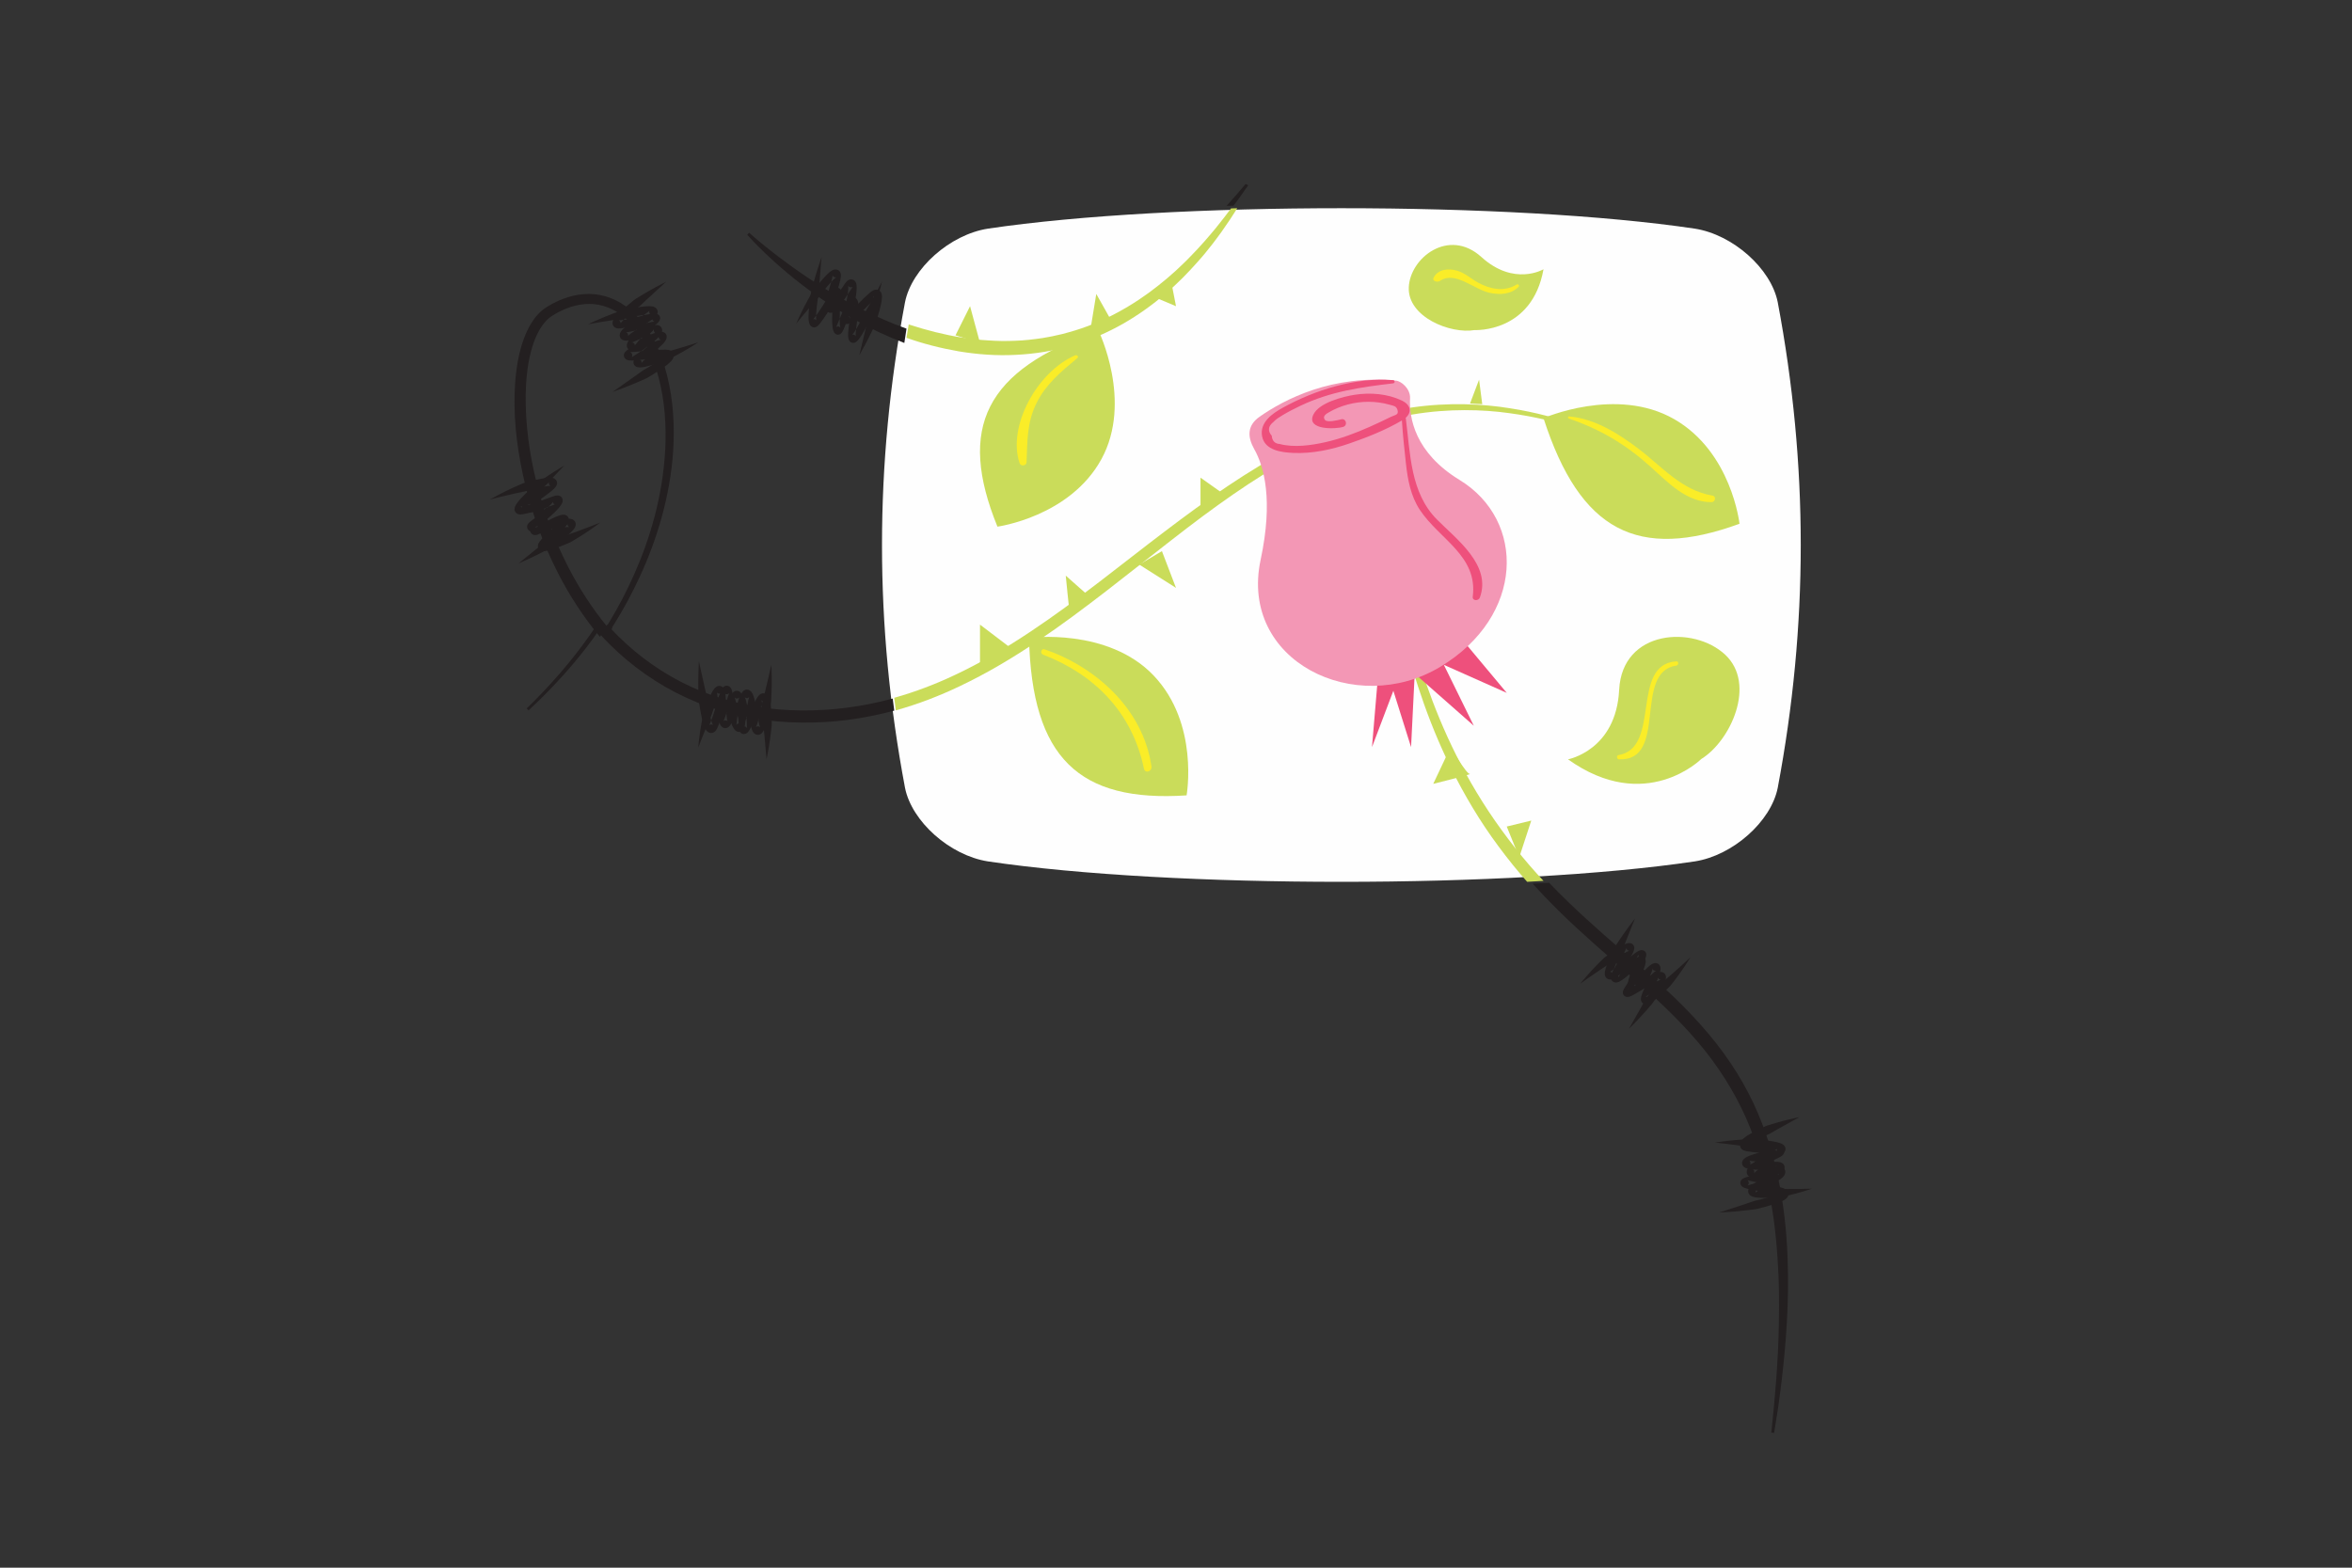
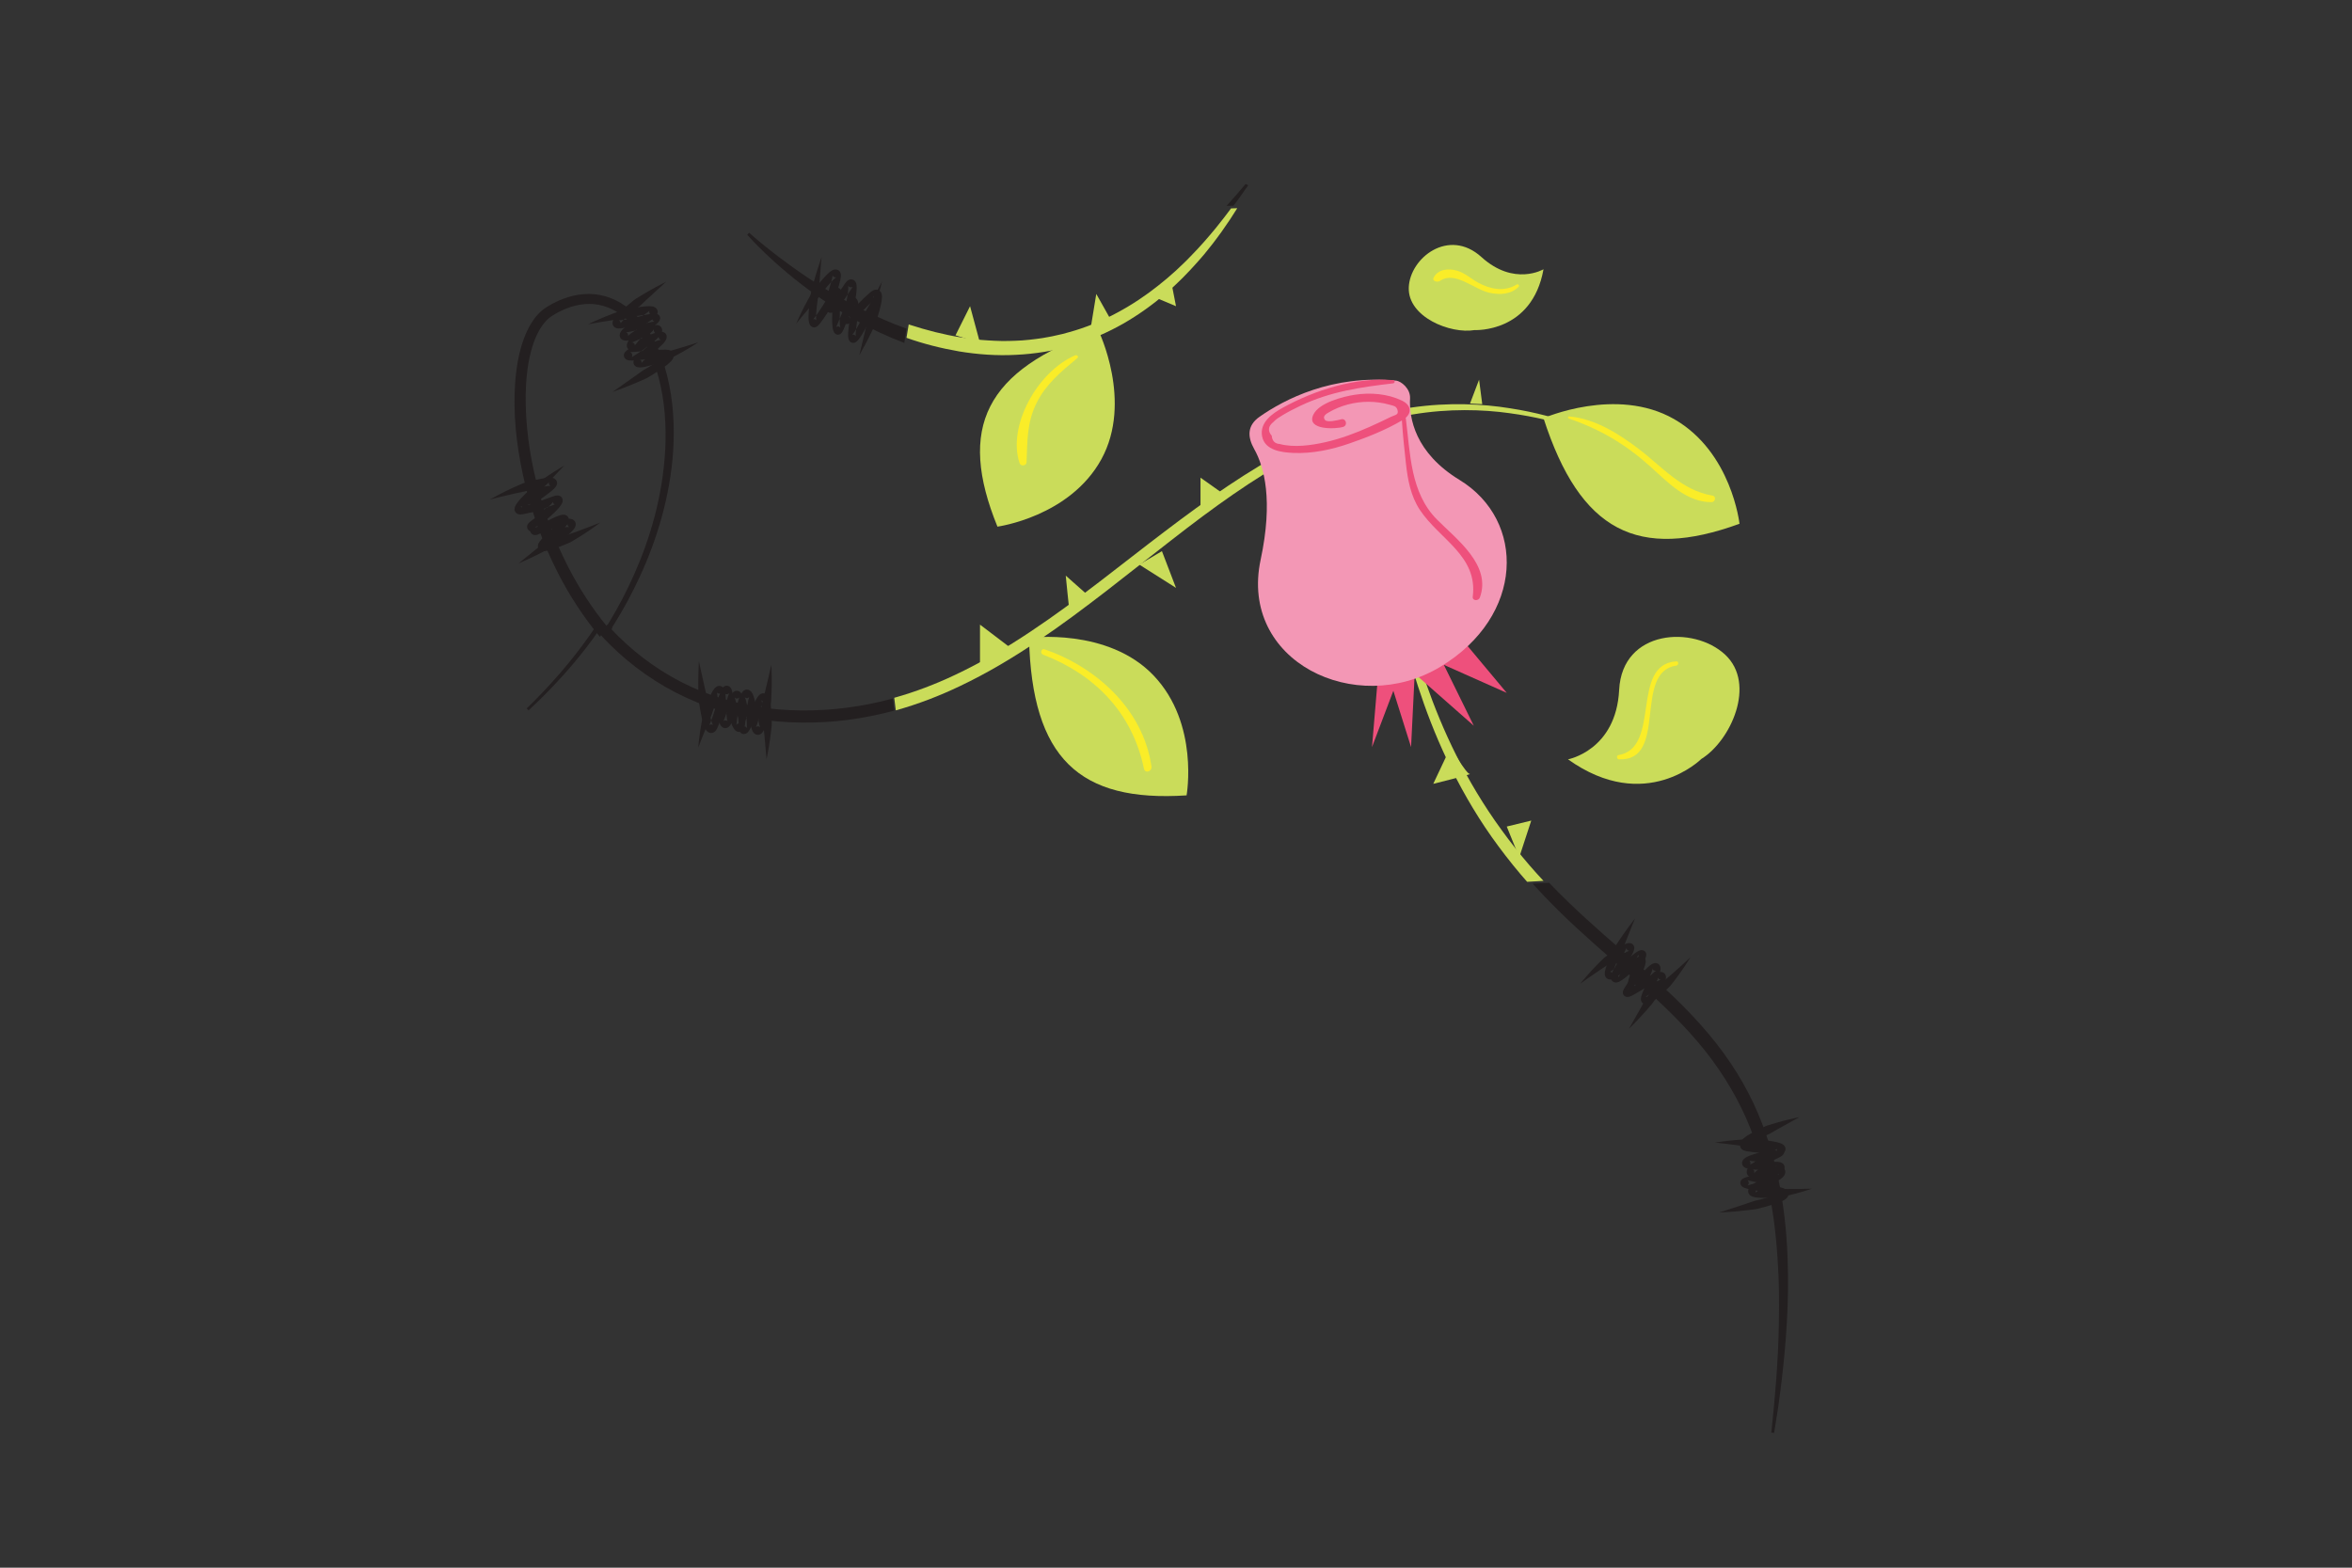
<svg xmlns="http://www.w3.org/2000/svg" viewBox="0 0 192 128">
  <rect x="0" y="0" width="192" height="128" fill="#333333" stroke="none" />
  <g fill="none" fill-rule="evenodd" transform="translate(40 15)">
-     <path fill="#FEFEFE" d="M98.352,3.668 C101.457,4.153 104.576,6.922 105.122,9.679 C107.626,22.958 107.626,36.042 105.122,49.321 C104.576,52.078 101.457,54.848 98.352,55.332 C83.398,57.556 55.602,57.556 40.648,55.332 C37.543,54.847 34.424,52.078 33.878,49.321 C31.374,36.042 31.374,22.958 33.878,9.679 C34.424,6.922 37.543,4.153 40.648,3.668 C55.602,1.444 83.398,1.444 98.352,3.668" />
    <path fill="#CADC5A" d="M86 19.143C88.995 28.417 93.727 30.777 102 27.766 102 27.766 101.362 21.904 96.653 19.214 91.945 16.524 86 19.143 86 19.143M44 37.079C44.234 46.899 48.093 50.519 56.864 49.941 56.864 49.941 57.916 44.088 54.174 40.156 50.432 36.223 44 37.079 44 37.079M49.674 12C40.389 15.215 38.142 19.942 41.424 28 41.424 28 47.329 27.203 49.911 22.491 52.493 17.778 49.674 12 49.674 12" />
    <path fill="#231F20" d="M9.662,36 C9.441,36.251 9.22,36.495 9,36.731 C9.107,36.821 9.213,36.911 9.322,37 C9.547,36.768 9.773,36.528 10,36.281 C9.887,36.187 9.773,36.095 9.662,36" />
    <path fill="#231F20" d="M6.417,31.359 C5.275,29.141 4.397,26.8 3.804,24.417 C3.209,22.037 2.883,19.611 2.913,17.24 C2.92,16.647 2.956,16.059 3.023,15.479 C3.087,14.9 3.182,14.327 3.325,13.776 C3.466,13.224 3.649,12.69 3.894,12.203 C4.138,11.717 4.449,11.278 4.832,10.959 C4.934,10.891 5.026,10.809 5.134,10.749 L5.505,10.531 L5.857,10.354 C5.974,10.294 6.102,10.248 6.224,10.195 C6.718,9.997 7.231,9.868 7.745,9.828 C8.775,9.74 9.794,10.049 10.627,10.644 C11.465,11.236 12.127,12.065 12.635,12.962 C13.142,13.865 13.507,14.838 13.766,15.823 C14.284,17.797 14.4,19.807 14.305,21.713 C14.096,25.539 13.061,28.967 11.805,31.813 C11.18,33.241 10.494,34.533 9.799,35.69 C9.71,35.839 9.621,35.979 9.532,36.124 C9.625,36.237 9.721,36.348 9.816,36.46 C9.932,36.281 10.047,36.104 10.162,35.918 C10.883,34.759 11.599,33.462 12.257,32.022 C12.92,30.585 13.52,29.003 14.002,27.286 C14.475,25.569 14.837,23.714 14.956,21.751 C15.072,19.791 14.976,17.715 14.453,15.639 C14.191,14.603 13.817,13.569 13.279,12.59 C12.74,11.617 12.025,10.691 11.07,10 C10.593,9.658 10.056,9.382 9.48,9.21 C8.905,9.037 8.293,8.97 7.689,9.012 C7.084,9.053 6.489,9.199 5.927,9.416 C5.788,9.476 5.647,9.525 5.508,9.594 L5.093,9.799 L4.72,10.014 C4.576,10.093 4.447,10.199 4.311,10.293 C3.799,10.71 3.424,11.245 3.136,11.802 C2.848,12.362 2.642,12.952 2.482,13.55 C2.322,14.148 2.215,14.758 2.141,15.371 C2.063,15.984 2.021,16.601 2.007,17.22 C1.945,19.698 2.293,22.197 2.892,24.652 C3.495,27.107 4.39,29.52 5.562,31.815 C6.504,33.648 7.643,35.399 8.975,37 C9.16,36.717 9.346,36.425 9.532,36.124 C8.328,34.651 7.289,33.043 6.417,31.359" />
    <path fill="#231F20" d="M30.924 42.491C29.724 42.726 28.503 42.889 27.271 42.959 26.027 43.032 24.804 43.026 23.569 42.923 21.107 42.722 18.674 42.115 16.444 41.09 14.212 40.069 12.186 38.647 10.472 36.948 10.161 36.641 9.862 36.323 9.57 36 9.379 36.277 9.189 36.546 9 36.805 9.248 37.075 9.5 37.341 9.76 37.6 11.542 39.376 13.661 40.876 16.003 41.957 18.344 43.042 20.902 43.687 23.477 43.905 24.761 44.016 26.07 44.026 27.338 43.954 28.62 43.887 29.889 43.705 31.136 43.458 31.764 43.332 32.386 43.186 33 43.022 32.957 42.693 32.914 42.365 32.874 42.036 32.231 42.209 31.581 42.363 30.924 42.491M7.526 37.715C6.222 39.458 5.065 40.724 4.26 41.568 3.86 41.993 3.54 42.306 3.325 42.518 3.111 42.73 3 42.839 3 42.839L3.15 43C3.15 43 3.264 42.892 3.484 42.684 3.704 42.475 4.033 42.168 4.445 41.75 5.27 40.917 6.468 39.672 7.813 37.935 8.201 37.438 8.598 36.893 9 36.312 8.91 36.209 8.823 36.104 8.735 36 8.327 36.616 7.921 37.191 7.526 37.715" />
    <path fill="#CADC5A" d="M44.685,37.36 C46.668,36.029 48.538,34.621 50.349,33.226 C52.146,31.822 53.904,30.447 55.615,29.11 C59.03,26.443 62.356,24.046 65.676,22.267 C67.331,21.37 68.983,20.639 70.598,20.067 C72.212,19.492 73.795,19.1 75.3,18.843 C76.808,18.59 78.241,18.488 79.565,18.487 C80.89,18.486 82.108,18.578 83.199,18.732 C85.384,19.025 87.068,19.483 88.195,19.825 C88.764,19.983 89.192,20.147 89.484,20.239 C89.775,20.336 89.925,20.386 89.925,20.386 L90,20.177 C90,20.177 89.852,20.123 89.563,20.017 C89.272,19.917 88.854,19.742 88.282,19.565 C87.151,19.185 85.469,18.674 83.258,18.334 C82.155,18.154 80.92,18.033 79.57,18.006 C78.221,17.978 76.756,18.051 75.21,18.277 C72.112,18.707 68.72,19.844 65.329,21.623 C61.925,23.389 58.528,25.773 55.064,28.406 C51.595,31.033 48.06,33.946 44.14,36.56 C42.183,37.867 40.123,39.089 37.942,40.115 C36.36,40.865 34.706,41.496 33,41.974 C33.04,42.316 33.083,42.658 33.126,43 C34.948,42.492 36.705,41.814 38.374,41.014 C40.611,39.95 42.705,38.693 44.685,37.36" />
    <path fill="#231F20" d="M60.723 1.754C61.124 1.248 61.395.83 61.595.552 61.791.273 61.896.124 61.896.124L61.681.021C61.681.021 61.561.162 61.338.426 61.112.688 60.792 1.079 60.352 1.557 60.281 1.638 60.202 1.724 60.125 1.81 60.313 1.805 60.502 1.8 60.691 1.795 60.701 1.782 60.713 1.767 60.723 1.754M30.427 10.296C29.278 9.722 28.221 9.108 27.257 8.518 25.334 7.324 23.81 6.179 22.763 5.351 22.242 4.933 21.836 4.598 21.564 4.364 21.291 4.129 21.152 4 21.152 4L21 4.17C21 4.17 21.13 4.318 21.379 4.585 21.63 4.851 22.001 5.237 22.494 5.704 22.984 6.175 23.597 6.727 24.321 7.33 25.043 7.939 25.888 8.584 26.835 9.251 27.78 9.92 28.843 10.584 29.999 11.228 31.156 11.87 32.418 12.466 33.764 12.979 33.783 12.986 33.803 12.992 33.823 13 33.88 12.611 33.939 12.222 34 11.833 32.735 11.387 31.544 10.842 30.427 10.296" />
    <path fill="#CADC5A" d="M42.945,13.971 C44.512,13.896 46.074,13.643 47.553,13.195 C49.034,12.759 50.43,12.144 51.698,11.422 C52.965,10.695 54.104,9.865 55.114,9.008 C56.129,8.152 56.996,7.25 57.757,6.392 C57.945,6.175 58.136,5.969 58.309,5.757 C58.48,5.543 58.648,5.334 58.811,5.13 C58.976,4.929 59.13,4.726 59.275,4.527 C59.421,4.329 59.564,4.136 59.702,3.95 C60.226,3.214 60.658,2.557 61,2 C60.831,2.005 60.662,2.011 60.494,2.016 C60.146,2.489 59.729,3.021 59.253,3.616 C58.671,4.321 58,5.104 57.213,5.903 C56.831,6.313 56.399,6.707 55.962,7.122 C55.735,7.32 55.504,7.523 55.271,7.728 C55.035,7.93 54.784,8.123 54.538,8.327 C53.536,9.122 52.418,9.88 51.192,10.533 C49.972,11.195 48.641,11.75 47.237,12.132 L46.709,12.275 L46.174,12.395 C45.819,12.485 45.454,12.534 45.094,12.604 C44.365,12.71 43.63,12.8 42.89,12.823 C42.521,12.847 42.15,12.836 41.78,12.842 C41.411,12.827 41.041,12.827 40.673,12.795 C39.935,12.756 39.204,12.662 38.48,12.555 C37.035,12.321 35.633,11.96 34.301,11.528 C34.26,11.516 34.221,11.501 34.181,11.488 C34.119,11.853 34.058,12.218 34,12.582 C35.352,13.064 36.796,13.433 38.289,13.691 C39.805,13.941 41.377,14.059 42.945,13.971" />
    <path fill="#231F20" d="M87.213,59.34 C89.072,61.176 91.091,62.895 93.062,64.632 C95.03,66.37 96.955,68.135 98.596,70.072 C100.239,72.005 101.575,74.114 102.543,76.303 C103.025,77.398 103.419,78.508 103.749,79.612 C104.061,80.722 104.328,81.819 104.523,82.903 C104.929,85.068 105.09,87.154 105.181,89.081 C105.266,91.01 105.223,92.784 105.18,94.356 C105.145,95.142 105.122,95.879 105.07,96.558 C105.025,97.238 104.988,97.863 104.933,98.427 C104.884,98.991 104.841,99.494 104.802,99.932 C104.758,100.37 104.721,100.742 104.69,101.044 C104.63,101.648 104.597,101.97 104.597,101.97 L104.826,102 C104.826,102 104.877,101.679 104.972,101.079 C105.02,100.778 105.079,100.407 105.148,99.971 C105.214,99.535 105.274,99.031 105.349,98.468 C105.428,97.905 105.492,97.279 105.566,96.598 C105.647,95.917 105.702,95.178 105.771,94.388 C105.889,92.808 105.988,91.019 105.959,89.062 C105.935,87.106 105.812,84.98 105.446,82.753 C105.268,81.64 105.026,80.502 104.715,79.353 C104.389,78.208 103.996,77.052 103.509,75.906 C102.543,73.613 101.148,71.398 99.454,69.391 C98.609,68.385 97.695,67.426 96.745,66.504 C95.793,65.584 94.802,64.701 93.809,63.831 C91.818,62.094 89.82,60.391 87.977,58.604 C87.457,58.102 86.951,57.592 86.458,57.077 C86.013,57.104 85.564,57.128 85.113,57.152 C85.787,57.895 86.488,58.625 87.213,59.34" />
    <path fill="#CADC5A" d="M82.563,52.748 C81.115,50.762 79.899,48.709 78.889,46.689 C77.876,44.67 77.074,42.681 76.422,40.814 C75.779,38.944 75.26,37.203 74.847,35.646 C74.446,34.087 74.134,32.715 73.905,31.581 C73.79,31.013 73.688,30.507 73.599,30.066 C73.519,29.622 73.451,29.245 73.396,28.938 C73.286,28.326 73.227,28 73.227,28 L73,28.036 C73,28.036 73.044,28.364 73.126,28.981 C73.167,29.289 73.217,29.67 73.276,30.116 C73.347,30.563 73.429,31.076 73.52,31.651 C73.712,32.8 73.976,34.188 74.326,35.774 C74.697,37.353 75.132,39.136 75.755,41.039 C76.374,42.942 77.145,44.978 78.133,47.057 C79.12,49.134 80.311,51.263 81.76,53.321 C82.488,54.348 83.267,55.363 84.103,56.351 C84.288,56.569 84.476,56.784 84.665,57 C85.113,56.975 85.559,56.95 86,56.923 C85.62,56.514 85.246,56.101 84.884,55.683 C84.056,54.726 83.284,53.743 82.563,52.748" />
    <polygon fill="#EE507C" points="83 41.572 78.345 36 72.733 37.145 72.985 38.397 72.652 38.27 72 46 73.743 41.401 75.189 46 75.486 40.005 80.31 44.256 77.866 39.284" />
    <path fill="#F397B5" d="M62.83,19.021 C64.863,17.599 68.749,15.581 73.955,16.077 C74.398,16.119 75.146,16.749 75.107,17.524 C75.027,19.129 75.499,21.96 79.151,24.189 C84.565,27.494 84.468,35.291 77.577,39.444 C70.687,43.598 61.137,39.011 62.909,30.703 C63.948,25.836 63.195,23.107 62.393,21.682 C61.827,20.675 61.791,19.748 62.83,19.021" />
    <path fill="#EE507C" d="M77.295,27.411 C75.121,25.21 75.132,22.052 74.754,19.111 C75.269,18.653 75.171,18.058 74.436,17.705 C73.273,17.146 71.858,17.035 70.6,17.231 C69.644,17.38 67.666,17.872 67.205,18.869 C66.618,20.138 69.06,20.046 69.655,19.852 C70.04,19.726 69.884,19.133 69.487,19.236 C69.24,19.299 68.354,19.521 68.164,19.292 C67.912,18.99 68.281,18.779 68.485,18.661 C68.967,18.381 69.481,18.172 70.018,18.028 C71.134,17.729 72.328,17.728 73.44,18.046 C73.74,18.132 73.987,18.136 74.083,18.478 C74.198,18.89 73.888,18.867 73.557,19.029 C72.986,19.308 72.413,19.584 71.832,19.841 C70.655,20.364 69.44,20.823 68.183,21.106 C67.036,21.364 65.628,21.561 64.466,21.252 C64.068,21.225 63.851,21.001 63.816,20.58 C63.472,20.177 63.519,19.8 63.957,19.449 C64.159,19.224 64.445,19.055 64.7,18.9 C65.175,18.614 65.671,18.361 66.171,18.124 C68.614,16.966 71.077,16.61 73.723,16.301 C73.888,16.281 73.893,16.05 73.723,16.036 C70.683,15.789 67.351,16.835 64.709,18.294 C63.87,18.757 62.814,19.49 63.028,20.623 C63.247,21.782 64.639,21.941 65.59,21.981 C67.139,22.047 68.696,21.714 70.155,21.209 C71.59,20.713 73.126,20.109 74.44,19.33 C74.517,20.506 74.64,21.681 74.77,22.85 C74.918,24.178 75.162,25.51 75.912,26.639 C77.504,29.037 80.655,30.381 80.225,33.718 C80.179,34.072 80.695,34.086 80.802,33.797 C81.786,31.137 78.867,29.003 77.295,27.411" />
    <polygon fill="#CADC5A" points="40 40 40 36 43 38.281" />
    <path fill="#CADC5A" d="M47.32,35 C47.272,34.789 47,32 47,32 L49,33.77 L47.32,35 Z" />
    <polygon fill="#CADC5A" points="53 31.097 56 33 54.851 30" />
    <polygon fill="#CADC5A" points="58 27 60 25.418 58 24" />
    <polygon fill="#CADC5A" points="38 12.38 39.189 10 40 13" />
    <polygon fill="#CADC5A" points="49 12 49.492 9 51 11.682" />
    <polygon fill="#CADC5A" points="55.61 8 54 9.162 56 10" />
    <polygon fill="#CADC5A" points="80 17.952 80.741 16 81 18" />
    <path fill="#231F20" d="M17.053,39 C17.053,39 17.135,39.371 17.279,40.02 C17.351,40.343 17.438,40.735 17.538,41.185 C17.59,41.408 17.646,41.646 17.705,41.896 C17.764,42.146 17.769,42.416 17.823,42.689 C17.868,42.963 17.919,43.248 17.985,43.533 C18.018,43.675 18.054,43.818 18.098,43.951 C18.119,44.018 18.143,44.082 18.168,44.135 C18.179,44.161 18.192,44.185 18.201,44.197 C18.208,44.213 18.218,44.212 18.183,44.187 C18.167,44.176 18.124,44.154 18.07,44.151 C18.01,44.146 17.962,44.163 17.932,44.181 C17.881,44.213 17.894,44.213 17.898,44.203 C17.916,44.176 17.94,44.122 17.975,44.038 C18.037,43.888 18.092,43.743 18.149,43.585 C18.261,43.273 18.363,42.947 18.465,42.611 C18.568,42.274 18.662,41.932 18.79,41.566 C18.826,41.472 18.857,41.381 18.922,41.262 L18.949,41.216 L18.993,41.155 C19.001,41.141 19.037,41.104 19.072,41.077 C19.094,41.061 19.096,41.054 19.137,41.033 C19.176,41.013 19.221,40.998 19.266,40.991 C19.343,40.971 19.478,41.007 19.546,41.056 C19.588,41.087 19.631,41.132 19.658,41.171 C19.686,41.215 19.718,41.277 19.725,41.304 C19.776,41.445 19.789,41.54 19.807,41.643 L19.85,41.918 C19.907,42.269 19.985,42.628 20.078,42.979 C20.172,43.327 20.281,43.688 20.419,43.984 C20.449,44.05 20.502,44.13 20.501,44.126 C20.497,44.122 20.492,44.117 20.486,44.115 C20.471,44.102 20.446,44.088 20.424,44.084 C20.38,44.065 20.324,44.065 20.274,44.075 C20.219,44.083 20.164,44.126 20.152,44.135 C20.1,44.188 20.108,44.184 20.1,44.199 C20.101,44.192 20.103,44.195 20.106,44.181 C20.119,44.138 20.129,44.047 20.142,43.951 L20.174,43.676 C20.217,43.304 20.257,42.93 20.311,42.553 C20.34,42.363 20.369,42.175 20.416,41.977 C20.441,41.876 20.466,41.777 20.517,41.657 C20.544,41.597 20.572,41.526 20.665,41.429 C20.699,41.399 20.727,41.374 20.773,41.35 C20.83,41.324 20.889,41.302 20.955,41.302 C21.02,41.3 21.097,41.317 21.133,41.336 C21.174,41.353 21.228,41.386 21.244,41.402 C21.268,41.422 21.29,41.443 21.312,41.465 L21.352,41.516 C21.381,41.552 21.394,41.578 21.411,41.608 L21.424,41.63 L21.441,41.663 L21.456,41.693 C21.465,41.713 21.475,41.733 21.487,41.766 L21.521,41.855 L21.544,41.93 C21.561,41.98 21.572,42.026 21.586,42.074 C21.635,42.264 21.669,42.444 21.702,42.623 C21.762,42.972 21.819,43.315 21.877,43.651 C21.906,43.815 21.936,43.975 21.972,44.122 C21.99,44.197 22.011,44.264 22.031,44.323 C22.041,44.346 22.052,44.378 22.057,44.383 L22.061,44.391 C22.059,44.387 22.056,44.382 22.053,44.379 C22.046,44.372 22.052,44.38 22.034,44.362 C22.018,44.347 21.999,44.335 21.979,44.328 C21.963,44.322 21.913,44.3 21.877,44.303 C21.858,44.302 21.837,44.306 21.822,44.309 C21.809,44.31 21.796,44.312 21.784,44.316 C21.76,44.321 21.73,44.341 21.721,44.348 C21.714,44.351 21.709,44.354 21.704,44.359 C21.691,44.375 21.696,44.368 21.699,44.362 C21.702,44.356 21.705,44.357 21.712,44.342 C21.735,44.301 21.762,44.239 21.787,44.175 L21.823,44.077 L21.855,43.974 C21.878,43.9 21.901,43.827 21.923,43.754 C21.998,43.48 22.066,43.202 22.122,42.93 C22.148,42.794 22.179,42.662 22.197,42.53 C22.212,42.397 22.238,42.27 22.274,42.147 C22.342,41.901 22.403,41.665 22.46,41.443 C22.567,40.996 22.66,40.606 22.737,40.285 C22.882,39.637 22.966,39.267 22.966,39.267 C22.966,39.267 22.97,39.362 22.978,39.54 C22.984,39.718 22.998,39.98 22.999,40.313 C23.001,40.647 23.002,41.052 22.984,41.517 C22.975,41.75 22.964,41.998 22.948,42.26 C22.944,42.392 22.919,42.524 22.887,42.658 C22.859,42.793 22.831,42.932 22.802,43.072 C22.745,43.355 22.674,43.649 22.587,43.963 C22.564,44.036 22.541,44.109 22.518,44.183 L22.481,44.303 L22.436,44.426 C22.403,44.509 22.369,44.593 22.314,44.692 C22.304,44.713 22.281,44.745 22.262,44.772 C22.242,44.8 22.225,44.826 22.18,44.867 C22.161,44.886 22.14,44.903 22.119,44.919 C22.094,44.938 22.043,44.963 22.002,44.977 C21.935,45.014 21.769,45.004 21.691,44.962 C21.654,44.944 21.618,44.92 21.585,44.894 C21.549,44.866 21.546,44.855 21.526,44.833 C21.509,44.814 21.493,44.794 21.479,44.774 L21.453,44.728 C21.415,44.663 21.401,44.618 21.379,44.564 C21.345,44.469 21.318,44.378 21.298,44.29 C21.255,44.115 21.222,43.944 21.192,43.773 C21.135,43.438 21.077,43.096 21.018,42.748 C20.987,42.579 20.954,42.409 20.913,42.251 C20.902,42.213 20.892,42.171 20.88,42.136 L20.863,42.082 L20.849,42.044 C20.847,42.035 20.838,42.014 20.827,41.993 L20.813,41.962 L20.809,41.954 C20.823,41.981 20.812,41.959 20.814,41.964 L20.81,41.957 C20.804,41.948 20.796,41.933 20.796,41.935 L20.795,41.931 C20.799,41.938 20.805,41.944 20.812,41.948 C20.831,41.961 20.878,42 20.978,41.999 C21.021,41.995 21.059,41.989 21.095,41.968 C21.121,41.954 21.133,41.946 21.148,41.93 C21.179,41.899 21.162,41.91 21.154,41.934 C21.134,41.982 21.111,42.061 21.093,42.139 C21.055,42.299 21.026,42.476 21,42.654 C20.948,43.011 20.909,43.381 20.865,43.756 L20.831,44.04 L20.812,44.184 C20.804,44.241 20.794,44.3 20.776,44.367 C20.768,44.399 20.75,44.445 20.736,44.482 C20.705,44.538 20.695,44.58 20.606,44.662 C20.579,44.692 20.499,44.739 20.424,44.756 C20.352,44.774 20.271,44.765 20.204,44.745 C20.161,44.728 20.115,44.705 20.08,44.68 C20.056,44.662 20.033,44.643 20.012,44.622 C19.882,44.481 19.848,44.389 19.793,44.288 C19.614,43.901 19.51,43.534 19.406,43.158 C19.307,42.783 19.226,42.411 19.163,42.028 C19.133,41.844 19.109,41.639 19.077,41.556 C19.072,41.538 19.077,41.561 19.084,41.565 C19.097,41.587 19.124,41.615 19.15,41.629 C19.198,41.673 19.309,41.692 19.366,41.681 C19.399,41.677 19.433,41.666 19.462,41.649 C19.492,41.631 19.486,41.636 19.5,41.626 C19.517,41.614 19.535,41.59 19.531,41.596 C19.533,41.595 19.534,41.593 19.535,41.591 L19.528,41.605 C19.504,41.646 19.472,41.727 19.444,41.803 C19.332,42.124 19.233,42.475 19.13,42.813 C19.027,43.154 18.922,43.491 18.804,43.82 C18.746,43.982 18.681,44.152 18.616,44.308 C18.585,44.378 18.549,44.478 18.477,44.589 C18.435,44.646 18.397,44.713 18.275,44.787 C18.209,44.824 18.122,44.853 18.021,44.846 C17.927,44.839 17.845,44.801 17.796,44.767 C17.696,44.695 17.653,44.63 17.618,44.578 C17.582,44.523 17.559,44.476 17.537,44.43 C17.494,44.337 17.464,44.252 17.437,44.169 C17.383,44.003 17.343,43.845 17.307,43.69 C17.236,43.381 17.184,43.086 17.137,42.802 C17.1,42.517 17.028,42.25 17.018,41.989 C17.013,41.728 17.008,41.48 17.003,41.248 C16.996,40.783 17.003,40.379 17.01,40.046 C17.016,39.713 17.032,39.451 17.039,39.273 C17.048,39.095 17.053,39 17.053,39" />
    <path fill="#231F20" d="M22.576 47C22.576 47 22.545 46.656 22.492 46.053 22.465 45.754 22.432 45.389 22.395 44.972 22.374 44.764 22.352 44.543 22.328 44.31 22.304 44.078 22.334 43.835 22.317 43.581 22.309 43.329 22.298 43.066 22.272 42.801 22.259 42.669 22.243 42.536 22.219 42.41 22.207 42.347 22.192 42.287 22.175 42.237 22.168 42.212 22.158 42.188 22.152 42.176 22.147 42.161 22.138 42.161 22.168 42.187 22.181 42.199 22.22 42.225 22.27 42.234 22.326 42.245 22.374 42.237 22.405 42.224 22.457 42.201 22.445 42.2 22.44 42.208 22.42 42.23 22.39 42.276 22.346 42.347 22.268 42.475 22.196 42.598 22.123 42.734 21.977 43.001 21.838 43.283 21.699 43.573 21.557 43.865 21.424 44.161 21.256 44.475 21.21 44.556 21.169 44.634 21.092 44.733L21.061 44.772 21.011 44.821C21.001 44.832 20.962 44.862 20.926 44.882 20.903 44.894 20.9 44.899 20.859 44.913 20.819 44.927 20.774 44.934 20.731 44.935 20.655 44.944 20.532 44.896 20.474 44.843 20.438 44.809 20.403 44.764 20.382 44.725 20.361 44.682 20.339 44.623 20.335 44.597 20.305 44.464 20.305 44.377 20.301 44.283L20.296 44.029C20.286 43.706 20.258 43.373 20.215 43.045 20.17 42.72 20.113 42.381 20.019 42.097 20 42.034 19.96 41.956 19.96 41.96 19.963 41.964 19.968 41.968 19.973 41.971 19.985 41.985 20.007 42 20.028 42.007 20.068 42.029 20.12 42.036 20.169 42.033 20.222 42.033 20.28 42.001 20.293 41.994 20.349 41.953 20.341 41.955 20.35 41.942 20.348 41.949 20.347 41.946 20.342 41.959 20.324 41.995 20.303 42.077 20.279 42.161L20.213 42.405C20.124 42.735 20.039 43.067 19.939 43.401 19.888 43.568 19.835 43.734 19.765 43.907 19.729 43.994 19.693 44.081 19.629 44.183 19.595 44.233 19.56 44.294 19.459 44.37 19.424 44.393 19.393 44.412 19.347 44.428 19.289 44.445 19.231 44.457 19.168 44.449 19.106 44.442 19.035 44.419 19.004 44.397 18.967 44.376 18.92 44.34 18.907 44.324 18.887 44.303 18.868 44.281 18.851 44.258L18.819 44.208C18.797 44.171 18.787 44.147 18.774 44.118L18.765 44.097 18.753 44.065 18.743 44.036C18.737 44.017 18.73 43.997 18.723 43.966L18.702 43.881 18.689 43.812C18.68 43.764 18.676 43.721 18.669 43.676 18.646 43.499 18.636 43.333 18.628 43.168 18.617 42.846 18.605 42.53 18.594 42.22 18.587 42.069 18.579 41.92 18.564 41.783 18.557 41.714 18.545 41.651 18.534 41.595 18.528 41.574 18.52 41.543 18.516 41.538L18.514 41.53C18.515 41.534 18.517 41.539 18.52 41.542 18.525 41.55 18.521 41.541 18.536 41.56 18.549 41.575 18.566 41.588 18.584 41.598 18.598 41.604 18.643 41.63 18.677 41.632 18.696 41.635 18.716 41.634 18.73 41.634 18.742 41.634 18.755 41.634 18.768 41.632 18.79 41.63 18.821 41.616 18.831 41.61 18.837 41.609 18.843 41.606 18.848 41.603 18.863 41.59 18.857 41.596 18.853 41.601 18.85 41.605 18.847 41.604 18.839 41.617 18.811 41.651 18.778 41.704 18.747 41.758L18.7 41.842 18.656 41.931C18.625 41.995 18.594 42.058 18.563 42.121 18.457 42.359 18.357 42.601 18.27 42.839 18.227 42.959 18.181 43.074 18.147 43.191 18.115 43.309 18.075 43.42 18.025 43.526 17.928 43.74 17.84 43.945 17.758 44.138 17.6 44.528 17.461 44.868 17.347 45.148 17.126 45.714 17 46.038 17 46.038 17 46.038 17.008 45.952 17.023 45.79 17.04 45.629 17.06 45.391 17.103 45.091 17.143 44.79 17.194 44.424 17.271 44.007 17.309 43.799 17.351 43.577 17.4 43.342 17.42 43.224 17.461 43.108 17.509 42.991 17.552 42.873 17.596 42.751 17.642 42.628 17.733 42.381 17.838 42.124 17.96 41.852 17.991 41.789 18.022 41.725 18.054 41.662L18.104 41.558 18.163 41.453C18.205 41.382 18.248 41.31 18.312 41.229 18.325 41.21 18.35 41.185 18.372 41.162 18.395 41.14 18.414 41.118 18.462 41.087 18.483 41.072 18.504 41.059 18.526 41.047 18.553 41.033 18.604 41.017 18.645 41.009 18.713 40.984 18.87 41.014 18.938 41.06 18.971 41.082 19.002 41.107 19.03 41.135 19.06 41.165 19.062 41.175 19.079 41.197 19.092 41.217 19.104 41.237 19.115 41.257L19.134 41.3C19.161 41.364 19.169 41.407 19.184 41.457 19.204 41.548 19.217 41.633 19.225 41.714 19.244 41.878 19.253 42.035 19.26 42.193 19.27 42.502 19.282 42.818 19.293 43.138 19.301 43.295 19.311 43.452 19.33 43.599 19.335 43.635 19.339 43.673 19.346 43.706L19.355 43.758 19.363 43.793C19.364 43.802 19.371 43.822 19.377 43.843L19.387 43.872 19.39 43.879C19.38 43.853 19.388 43.874 19.387 43.869L19.39 43.877C19.394 43.885 19.399 43.9 19.4 43.898L19.401 43.901C19.397 43.895 19.392 43.889 19.386 43.884 19.37 43.87 19.331 43.829 19.236 43.818 19.195 43.817 19.157 43.817 19.121 43.832 19.094 43.841 19.082 43.847 19.065 43.86 19.032 43.884 19.049 43.876 19.06 43.855 19.085 43.815 19.117 43.746 19.145 43.678 19.201 43.539 19.251 43.383 19.299 43.226 19.394 42.91 19.478 42.581 19.567 42.249L19.636 41.997 19.672 41.869C19.688 41.819 19.704 41.767 19.731 41.709 19.741 41.681 19.764 41.642 19.783 41.61 19.819 41.564 19.834 41.527 19.929 41.463 19.959 41.44 20.04 41.407 20.114 41.401 20.185 41.394 20.26 41.412 20.321 41.438 20.36 41.458 20.401 41.485 20.431 41.512 20.451 41.531 20.47 41.551 20.488 41.572 20.593 41.715 20.614 41.802 20.652 41.9 20.773 42.271 20.825 42.614 20.875 42.965 20.921 43.315 20.951 43.661 20.962 44.014 20.967 44.183 20.963 44.371 20.983 44.45 20.985 44.466 20.983 44.445 20.977 44.441 20.967 44.42 20.946 44.391 20.922 44.374 20.883 44.329 20.779 44.299 20.725 44.302 20.693 44.301 20.658 44.307 20.63 44.318 20.599 44.331 20.604 44.328 20.591 44.335 20.573 44.343 20.553 44.363 20.557 44.358 20.555 44.359 20.554 44.36 20.553 44.362L20.561 44.351C20.588 44.316 20.63 44.247 20.666 44.182 20.814 43.907 20.952 43.602 21.093 43.31 21.234 43.016 21.378 42.725 21.532 42.442 21.607 42.303 21.691 42.159 21.772 42.025 21.81 41.966 21.857 41.88 21.94 41.789 21.988 41.743 22.032 41.688 22.156 41.636 22.224 41.61 22.311 41.595 22.406 41.614 22.493 41.631 22.567 41.675 22.608 41.712 22.695 41.789 22.727 41.853 22.753 41.904 22.781 41.958 22.797 42.003 22.811 42.048 22.84 42.136 22.858 42.217 22.873 42.295 22.904 42.451 22.921 42.598 22.935 42.742 22.963 43.03 22.975 43.302 22.983 43.564 22.981 43.825 23.016 44.074 22.991 44.311 22.963 44.547 22.936 44.77 22.911 44.981 22.859 45.4 22.8 45.763 22.75 46.062 22.703 46.362 22.654 46.596 22.624 46.756 22.592 46.915 22.576 47 22.576 47M6.074 23C6.074 23 5.83 23.256 5.403 23.705 5.191 23.928 4.934 24.2 4.638 24.511 4.493 24.667 4.338 24.834 4.175 25.01 4.013 25.185 3.807 25.329 3.624 25.513 3.435 25.691 3.241 25.879 3.055 26.078 2.963 26.177 2.871 26.279 2.791 26.382 2.751 26.433 2.714 26.485 2.686 26.531 2.672 26.554 2.66 26.577 2.655 26.589 2.647 26.604 2.653 26.61 2.654 26.57 2.654 26.553 2.648 26.507 2.622 26.465 2.593 26.417 2.556 26.389 2.526 26.375 2.474 26.353 2.481 26.363 2.491 26.36 2.52 26.36 2.576 26.35 2.659 26.333 2.808 26.303 2.95 26.27 3.102 26.23 3.403 26.153 3.71 26.062 4.024 25.964 4.34 25.867 4.655 25.762 5.006 25.669 5.098 25.647 5.185 25.623 5.312 25.611L5.362 25.607 5.432 25.61C5.447 25.609 5.495 25.617 5.535 25.629 5.559 25.638 5.565 25.636 5.603 25.656 5.639 25.676 5.674 25.703 5.704 25.733 5.76 25.782 5.804 25.904 5.802 25.981 5.799 26.03 5.788 26.086 5.772 26.128 5.753 26.172 5.721 26.228 5.705 26.248 5.623 26.36 5.556 26.42 5.486 26.487L5.295 26.664C5.054 26.891 4.817 27.138 4.594 27.392 4.375 27.645 4.152 27.916 3.996 28.178 3.961 28.235 3.927 28.316 3.929 28.314 3.931 28.308 3.931 28.303 3.93 28.297 3.932 28.279 3.929 28.253 3.921 28.233 3.912 28.189 3.883 28.147 3.848 28.113 3.814 28.076 3.752 28.056 3.737 28.051 3.669 28.039 3.676 28.043 3.66 28.046 3.666 28.042 3.665 28.045 3.678 28.04 3.718 28.027 3.794 27.988 3.874 27.948L4.105 27.829C4.416 27.668 4.727 27.503 5.048 27.348 5.21 27.271 5.371 27.196 5.55 27.128 5.641 27.095 5.73 27.062 5.851 27.038 5.912 27.028 5.981 27.012 6.106 27.033 6.147 27.043 6.181 27.053 6.224 27.075 6.275 27.105 6.323 27.139 6.358 27.189 6.394 27.238 6.422 27.306 6.426 27.343 6.434 27.384 6.438 27.442 6.433 27.463 6.431 27.491 6.426 27.519 6.42 27.547L6.402 27.604C6.389 27.646 6.376 27.669 6.363 27.698L6.353 27.719 6.336 27.75 6.32 27.777C6.31 27.794 6.299 27.812 6.28 27.839L6.229 27.911 6.184 27.968C6.154 28.007 6.124 28.039 6.093 28.075 5.973 28.211 5.852 28.332 5.731 28.45 5.492 28.677 5.256 28.901 5.026 29.12 4.915 29.227 4.807 29.335 4.712 29.439 4.664 29.491 4.622 29.543 4.588 29.589 4.575 29.608 4.556 29.634 4.555 29.64L4.551 29.647C4.553 29.643 4.555 29.639 4.556 29.634 4.558 29.626 4.554 29.635 4.559 29.611 4.562 29.591 4.561 29.57 4.556 29.551 4.552 29.536 4.543 29.487 4.522 29.46 4.512 29.445 4.498 29.431 4.488 29.421 4.481 29.411 4.472 29.403 4.462 29.395 4.446 29.38 4.415 29.368 4.404 29.364 4.399 29.361 4.393 29.358 4.386 29.357 4.367 29.355 4.376 29.356 4.382 29.355 4.388 29.355 4.389 29.357 4.404 29.355 4.448 29.351 4.511 29.339 4.572 29.324L4.668 29.301 4.764 29.272C4.834 29.251 4.903 29.23 4.971 29.21 5.223 29.124 5.474 29.031 5.715 28.932 5.834 28.881 5.953 28.836 6.065 28.781 6.175 28.723 6.288 28.677 6.402 28.64 6.629 28.564 6.844 28.488 7.046 28.415 7.449 28.264 7.801 28.132 8.09 28.024 8.669 27.797 9 27.668 9 27.668 9 27.668 8.929 27.721 8.795 27.82 8.66 27.917 8.465 28.065 8.207 28.239 7.95 28.414 7.636 28.627 7.267 28.855 7.081 28.97 6.883 29.091 6.671 29.215 6.568 29.281 6.451 29.33 6.331 29.376 6.212 29.426 6.09 29.476 5.965 29.528 5.716 29.631 5.45 29.73 5.161 29.827 5.092 29.847 5.024 29.868 4.954 29.889L4.841 29.923 4.722 29.952C4.641 29.971 4.557 29.989 4.452 29.998 4.43 30.001 4.393 30 4.362 30 4.33 29.999 4.301 30 4.245 29.987 4.22 29.981 4.196 29.975 4.172 29.967 4.144 29.957 4.099 29.932 4.065 29.908 4.002 29.876 3.921 29.743 3.912 29.662 3.907 29.624 3.906 29.584 3.909 29.545 3.912 29.503 3.918 29.494 3.925 29.467 3.931 29.445 3.938 29.422 3.946 29.401L3.967 29.358C3.998 29.294 4.026 29.259 4.055 29.215 4.111 29.139 4.168 29.071 4.224 29.01 4.337 28.885 4.453 28.772 4.569 28.659 4.798 28.441 5.033 28.218 5.271 27.992 5.386 27.879 5.5 27.765 5.6 27.652 5.624 27.623 5.651 27.594 5.672 27.567L5.705 27.525 5.727 27.495C5.733 27.488 5.744 27.47 5.755 27.451L5.771 27.424 5.775 27.418C5.762 27.442 5.773 27.422 5.77 27.426L5.773 27.419C5.777 27.41 5.785 27.396 5.783 27.397L5.785 27.394C5.782 27.402 5.781 27.409 5.781 27.417 5.782 27.438 5.776 27.494 5.83 27.57 5.856 27.601 5.881 27.627 5.916 27.643 5.941 27.656 5.953 27.661 5.974 27.664 6.014 27.672 5.997 27.665 5.974 27.672 5.926 27.681 5.853 27.705 5.782 27.731 5.638 27.785 5.486 27.855 5.334 27.928 5.03 28.075 4.723 28.238 4.409 28.4L4.172 28.522 4.049 28.583C4.001 28.606 3.951 28.629 3.888 28.65 3.86 28.661 3.815 28.671 3.778 28.68 3.719 28.685 3.681 28.7 3.569 28.674 3.532 28.669 3.454 28.632 3.4 28.583 3.348 28.538 3.313 28.471 3.293 28.409 3.282 28.368 3.276 28.32 3.277 28.28 3.278 28.253 3.282 28.225 3.286 28.198 3.327 28.025 3.379 27.951 3.429 27.856 3.634 27.517 3.863 27.246 4.099 26.971 4.337 26.699 4.583 26.443 4.846 26.195 4.972 26.076 5.118 25.95 5.166 25.883 5.177 25.87 5.162 25.886 5.163 25.893 5.153 25.915 5.145 25.95 5.148 25.978 5.139 26.037 5.184 26.132 5.222 26.169 5.243 26.193 5.27 26.213 5.297 26.226 5.328 26.24 5.321 26.238 5.335 26.243 5.354 26.251 5.382 26.251 5.376 26.252 5.378 26.252 5.379 26.252 5.381 26.252L5.367 26.254C5.323 26.257 5.243 26.275 5.169 26.293 4.861 26.374 4.537 26.482 4.22 26.579 3.902 26.678 3.584 26.773 3.267 26.855 3.111 26.895 2.945 26.933 2.789 26.965 2.719 26.978 2.622 27.003 2.498 27.005 2.432 27.003 2.36 27.008 2.238 26.954 2.174 26.923 2.106 26.871 2.058 26.79 2.013 26.715 1.999 26.632 2 26.577 2.002 26.462 2.03 26.395 2.051 26.342 2.075 26.285 2.1 26.243 2.124 26.202 2.173 26.122 2.222 26.053 2.273 25.989 2.373 25.861 2.474 25.749 2.575 25.64 2.777 25.425 2.978 25.23 3.173 25.047 3.374 24.87 3.542 24.675 3.74 24.532 3.939 24.392 4.128 24.259 4.306 24.134 4.662 23.886 4.979 23.68 5.241 23.513 5.501 23.343 5.713 23.219 5.855 23.132 5.998 23.046 6.074 23 6.074 23" />
    <path fill="#231F20" d="M2.335 31C2.335 31 2.62 30.769 3.118 30.365 3.366 30.163 3.667 29.919 4.013 29.639 4.183 29.497 4.364 29.347 4.555 29.188 4.745 29.029 4.976 28.908 5.189 28.743 5.406 28.586 5.63 28.419 5.848 28.239 5.957 28.15 6.064 28.057 6.161 27.961 6.209 27.914 6.254 27.866 6.288 27.822 6.306 27.8 6.322 27.779 6.328 27.766 6.339 27.753 6.334 27.745 6.327 27.786 6.325 27.804 6.324 27.852 6.345 27.899 6.367 27.953 6.402 27.987 6.431 28.005 6.481 28.035 6.475 28.024 6.465 28.025 6.434 28.021 6.376 28.024 6.289 28.03 6.132 28.041 5.983 28.055 5.821 28.075 5.504 28.113 5.177 28.166 4.843 28.223 4.507 28.279 4.171 28.346 3.799 28.393 3.702 28.403 3.61 28.415 3.479 28.411L3.427 28.407 3.356 28.396C3.34 28.394 3.292 28.379 3.253 28.361 3.229 28.349 3.224 28.35 3.188 28.324 3.153 28.298 3.121 28.266 3.096 28.231 3.044 28.172 3.017 28.041 3.03 27.961 3.039 27.911 3.059 27.854 3.081 27.814 3.107 27.77 3.147 27.717 3.167 27.699 3.266 27.594 3.343 27.542 3.423 27.482L3.644 27.326C3.921 27.125 4.198 26.903 4.461 26.671 4.72 26.44 4.985 26.191 5.181 25.943 5.226 25.888 5.272 25.809 5.269 25.811 5.266 25.816 5.265 25.822 5.265 25.828 5.261 25.847 5.26 25.874 5.265 25.896 5.269 25.942 5.293 25.99 5.323 26.029 5.353 26.073 5.414 26.102 5.428 26.109 5.496 26.131 5.49 26.125 5.506 26.125 5.499 26.128 5.501 26.125 5.487 26.129 5.445 26.136 5.361 26.166 5.274 26.197L5.021 26.287C4.681 26.411 4.341 26.538 3.991 26.654 3.815 26.711 3.64 26.767 3.448 26.812 3.35 26.834 3.254 26.855 3.127 26.863 3.064 26.865 2.991 26.872 2.866 26.834 2.826 26.817 2.792 26.803 2.751 26.774 2.704 26.736 2.66 26.695 2.631 26.638 2.602 26.583 2.582 26.509 2.583 26.47 2.58 26.427 2.585 26.366 2.592 26.345 2.599 26.316 2.608 26.288 2.617 26.26L2.644 26.203C2.663 26.162 2.679 26.14 2.697 26.112L2.711 26.091 2.732 26.063 2.752 26.037C2.765 26.021 2.778 26.003 2.801 25.978L2.864 25.911 2.918 25.858C2.954 25.822 2.989 25.793 3.025 25.76 3.167 25.636 3.308 25.528 3.448 25.423 3.724 25.221 3.995 25.023 4.261 24.829 4.389 24.733 4.515 24.637 4.627 24.542 4.684 24.495 4.733 24.448 4.775 24.405 4.79 24.387 4.813 24.362 4.815 24.357L4.821 24.35C4.818 24.353 4.815 24.358 4.813 24.362 4.81 24.371 4.815 24.362 4.807 24.386 4.801 24.406 4.799 24.428 4.801 24.448 4.804 24.464 4.806 24.517 4.824 24.547 4.832 24.564 4.844 24.58 4.853 24.592 4.859 24.603 4.867 24.613 4.876 24.622 4.89 24.64 4.921 24.657 4.931 24.662 4.936 24.666 4.941 24.669 4.948 24.672 4.967 24.676 4.959 24.675 4.952 24.675 4.946 24.674 4.945 24.671 4.93 24.672 4.884 24.67 4.818 24.673 4.753 24.68L4.653 24.691 4.55 24.708C4.476 24.72 4.403 24.732 4.33 24.744 4.061 24.797 3.791 24.858 3.532 24.928 3.403 24.964 3.275 24.994 3.153 25.035 3.032 25.08 2.911 25.112 2.789 25.135 2.546 25.181 2.317 25.231 2.1 25.278 1.667 25.378 1.29 25.466.979 25.539.356 25.692 0 25.781 0 25.781 0 25.781.08 25.736.231 25.652.382 25.57.602 25.445.89 25.3 1.177 25.154 1.527 24.979 1.937 24.793 2.142 24.701 2.361 24.603 2.594 24.504 2.71 24.45 2.835 24.415 2.965 24.384 3.093 24.35 3.225 24.315 3.359 24.279 3.628 24.207 3.914 24.141 4.223 24.08 4.295 24.069 4.369 24.057 4.443 24.045L4.563 24.025 4.688 24.011C4.774 24.003 4.862 23.997 4.971 24.002 4.994 24.001 5.031 24.007 5.063 24.012 5.095 24.017 5.125 24.02 5.18 24.042 5.205 24.05 5.228 24.06 5.252 24.071 5.279 24.085 5.323 24.118 5.353 24.148 5.413 24.189 5.477 24.337 5.475 24.423 5.475 24.463 5.471 24.504 5.462 24.543 5.453 24.587 5.445 24.594 5.435 24.621 5.425 24.644 5.415 24.666 5.404 24.687L5.376 24.729C5.336 24.79 5.303 24.822 5.267 24.864 5.198 24.935 5.131 24.997 5.065 25.053 4.932 25.166 4.798 25.267 4.664 25.367 4.399 25.56 4.128 25.758 3.853 25.959 3.72 26.059 3.588 26.161 3.47 26.265 3.441 26.291 3.41 26.317 3.385 26.342L3.345 26.381 3.318 26.409C3.311 26.415 3.297 26.432 3.283 26.45L3.263 26.476 3.258 26.482C3.275 26.459 3.261 26.478 3.265 26.474L3.26 26.481C3.255 26.49 3.245 26.503 3.247 26.502L3.245 26.505C3.249 26.498 3.251 26.49 3.252 26.482 3.254 26.46 3.268 26.403 3.223 26.318 3.201 26.282 3.18 26.251 3.146 26.23 3.123 26.213 3.111 26.206 3.09 26.2 3.05 26.187 3.066 26.197 3.091 26.193 3.141 26.19 3.219 26.175 3.294 26.158 3.449 26.122 3.615 26.07 3.78 26.016 4.111 25.907 4.448 25.781 4.79 25.656L5.051 25.563 5.184 25.517C5.237 25.5 5.291 25.483 5.358 25.47 5.388 25.462 5.436 25.458 5.474 25.455 5.535 25.457 5.576 25.447 5.687 25.489 5.724 25.499 5.799 25.548 5.846 25.606 5.893 25.661 5.92 25.734 5.932 25.8 5.937 25.845 5.936 25.894 5.93 25.936 5.924 25.964 5.918 25.992 5.909 26.019 5.844 26.192 5.78 26.261 5.716 26.352 5.459 26.674 5.187 26.922 4.907 27.174 4.626 27.421 4.339 27.652 4.036 27.872 3.89 27.977 3.724 28.087 3.666 28.15 3.653 28.162 3.67 28.147 3.67 28.139 3.683 28.119 3.696 28.084 3.697 28.055 3.715 27.995 3.682 27.89 3.648 27.847 3.63 27.819 3.606 27.795 3.579 27.777 3.55 27.759 3.557 27.762 3.543 27.755 3.525 27.745 3.497 27.74 3.503 27.74 3.501 27.739 3.499 27.739 3.498 27.74L3.512 27.74C3.558 27.742 3.642 27.735 3.72 27.726 4.046 27.685 4.392 27.618 4.729 27.561 5.068 27.503 5.405 27.449 5.741 27.408 5.906 27.388 6.08 27.371 6.244 27.36 6.317 27.356 6.419 27.344 6.547 27.359 6.615 27.37 6.689 27.375 6.806 27.447 6.866 27.488 6.929 27.551 6.967 27.642 7.001 27.725 7.005 27.813 6.996 27.87 6.978 27.987 6.94 28.053 6.91 28.104 6.878 28.16 6.848 28.2 6.817 28.239 6.756 28.316 6.695 28.379 6.635 28.438 6.515 28.556 6.396 28.659 6.278 28.757 6.041 28.951 5.809 29.124 5.584 29.287 5.353 29.441 5.155 29.619 4.933 29.74 4.71 29.857 4.498 29.969 4.299 30.073 3.901 30.28 3.548 30.449 3.257 30.586 2.968 30.725 2.734 30.824 2.577 30.894 2.419 30.963 2.335 31 2.335 31M14.381 8C14.381 8 14.116 8.243 13.652 8.669 13.421 8.881 13.141 9.139 12.819 9.434 12.661 9.583 12.492 9.741 12.315 9.908 12.139 10.075 11.919 10.207 11.721 10.381 11.517 10.549 11.307 10.725 11.105 10.914 11.004 11.009 10.904 11.107 10.815 11.205 10.771 11.255 10.73 11.305 10.699 11.349 10.683 11.371 10.669 11.394 10.663 11.406 10.654 11.42 10.659 11.427 10.663 11.387 10.664 11.369 10.662 11.323 10.639 11.277 10.613 11.227 10.577 11.195 10.548 11.179 10.496 11.153 10.503 11.164 10.513 11.162 10.544 11.164 10.6 11.158 10.685 11.146 10.838 11.126 10.984 11.102 11.141 11.073 11.45 11.016 11.768 10.945 12.093 10.868 12.419 10.792 12.745 10.707 13.107 10.637 13.202 10.622 13.291 10.604 13.42 10.6L13.471 10.6 13.541 10.607C13.557 10.608 13.605 10.619 13.644 10.635 13.668 10.645 13.674 10.644 13.712 10.667 13.747 10.69 13.78 10.72 13.808 10.752 13.861 10.806 13.897 10.933 13.889 11.012 13.883 11.061 13.867 11.118 13.848 11.159 13.825 11.203 13.79 11.257 13.771 11.277 13.68 11.384 13.608 11.44 13.532 11.504L13.327 11.67C13.067 11.883 12.809 12.118 12.565 12.36 12.325 12.602 12.08 12.862 11.903 13.117 11.863 13.172 11.823 13.253 11.826 13.251 11.828 13.245 11.829 13.239 11.828 13.233 11.831 13.215 11.831 13.188 11.824 13.167 11.818 13.122 11.791 13.077 11.759 13.041 11.726 13 11.665 12.975 11.651 12.97 11.583 12.952 11.589 12.957 11.573 12.958 11.58 12.955 11.578 12.958 11.591 12.954 11.633 12.944 11.713 12.909 11.797 12.874L12.039 12.77C12.365 12.629 12.691 12.483 13.027 12.348 13.196 12.281 13.365 12.216 13.55 12.16 13.645 12.133 13.738 12.106 13.862 12.09 13.924 12.084 13.996 12.073 14.12 12.103 14.161 12.116 14.194 12.128 14.237 12.154 14.286 12.188 14.332 12.226 14.363 12.279 14.396 12.332 14.42 12.403 14.421 12.441 14.426 12.483 14.426 12.542 14.42 12.563 14.415 12.592 14.408 12.62 14.401 12.648L14.378 12.705C14.362 12.746 14.347 12.769 14.331 12.798L14.32 12.818 14.301 12.848 14.283 12.874C14.271 12.891 14.259 12.908 14.238 12.934L14.181 13.004 14.131 13.059C14.098 13.096 14.065 13.127 14.032 13.161 13.9 13.291 13.768 13.406 13.638 13.517 13.379 13.731 13.125 13.942 12.877 14.148 12.756 14.25 12.639 14.351 12.536 14.45 12.483 14.5 12.437 14.549 12.399 14.593 12.385 14.612 12.364 14.637 12.362 14.643L12.357 14.65C12.36 14.647 12.362 14.642 12.363 14.638 12.367 14.629 12.361 14.638 12.369 14.615 12.373 14.595 12.374 14.573 12.37 14.553 12.367 14.537 12.361 14.487 12.342 14.458 12.333 14.442 12.32 14.426 12.31 14.416 12.304 14.406 12.296 14.396 12.286 14.388 12.27 14.371 12.24 14.356 12.229 14.352 12.224 14.348 12.219 14.345 12.213 14.344 12.193 14.341 12.202 14.341 12.207 14.341 12.214 14.341 12.215 14.344 12.23 14.342 12.275 14.341 12.339 14.334 12.403 14.324L12.501 14.306 12.6 14.284C12.672 14.268 12.744 14.251 12.814 14.235 13.075 14.166 13.336 14.09 13.586 14.006 13.711 13.963 13.834 13.925 13.951 13.877 14.067 13.826 14.184 13.787 14.302 13.758 14.537 13.697 14.761 13.635 14.97 13.575 15.388 13.45 15.754 13.341 16.054 13.251 16.656 13.062 17 12.954 17 12.954 17 12.954 16.924 13.003 16.782 13.094 16.638 13.184 16.43 13.319 16.156 13.478 15.884 13.639 15.552 13.832 15.161 14.038 14.965 14.141 14.756 14.251 14.533 14.362 14.423 14.421 14.302 14.464 14.177 14.501 14.053 14.543 13.926 14.586 13.796 14.629 13.537 14.716 13.261 14.798 12.961 14.876 12.891 14.892 12.819 14.909 12.747 14.925L12.631 14.951 12.509 14.973C12.425 14.986 12.339 14.998 12.232 14.999 12.21 15.001 12.173 14.998 12.141 14.995 12.109 14.992 12.079 14.991 12.023 14.974 11.999 14.966 11.975 14.958 11.952 14.949 11.924 14.937 11.879 14.908 11.848 14.881 11.786 14.844 11.714 14.703 11.71 14.62 11.708 14.581 11.71 14.54 11.716 14.501 11.722 14.458 11.729 14.45 11.737 14.423 11.745 14.401 11.754 14.378 11.764 14.357L11.789 14.314C11.824 14.252 11.854 14.219 11.887 14.176 11.95 14.103 12.012 14.037 12.074 13.979 12.197 13.86 12.322 13.753 12.448 13.647 12.695 13.441 12.949 13.232 13.206 13.018 13.33 12.912 13.454 12.805 13.564 12.696 13.59 12.669 13.619 12.641 13.642 12.615L13.679 12.575 13.703 12.546C13.71 12.539 13.723 12.522 13.735 12.503L13.753 12.477 13.758 12.47C13.742 12.494 13.755 12.475 13.752 12.479L13.756 12.472C13.76 12.463 13.769 12.45 13.767 12.45L13.769 12.448C13.766 12.455 13.764 12.462 13.764 12.47 13.762 12.492 13.753 12.548 13.802 12.629 13.826 12.662 13.849 12.691 13.883 12.71 13.907 12.725 13.92 12.731 13.941 12.735 13.981 12.746 13.964 12.737 13.94 12.743 13.891 12.748 13.815 12.767 13.742 12.789 13.593 12.834 13.434 12.895 13.275 12.958 12.956 13.085 12.634 13.229 12.305 13.372L12.055 13.479 11.928 13.532C11.877 13.552 11.825 13.572 11.76 13.59 11.731 13.598 11.684 13.606 11.646 13.612 11.586 13.613 11.547 13.625 11.436 13.591 11.398 13.583 11.322 13.541 11.272 13.487 11.222 13.436 11.191 13.366 11.175 13.302 11.168 13.259 11.165 13.21 11.169 13.17 11.172 13.142 11.177 13.114 11.184 13.087 11.237 12.914 11.296 12.843 11.354 12.75 11.585 12.419 11.836 12.16 12.095 11.897 12.355 11.638 12.623 11.394 12.906 11.161 13.043 11.049 13.2 10.932 13.253 10.866 13.265 10.854 13.249 10.869 13.25 10.877 13.238 10.898 13.227 10.933 13.228 10.961 13.215 11.021 13.253 11.121 13.289 11.162 13.308 11.187 13.334 11.21 13.361 11.225 13.391 11.241 13.384 11.239 13.398 11.245 13.417 11.254 13.445 11.257 13.438 11.257 13.44 11.258 13.442 11.258 13.444 11.257L13.429 11.258C13.384 11.259 13.302 11.27 13.227 11.284 12.909 11.344 12.574 11.431 12.246 11.508 11.917 11.585 11.589 11.659 11.262 11.72 11.101 11.749 10.931 11.777 10.771 11.798 10.7 11.806 10.6 11.824 10.474 11.818 10.407 11.811 10.334 11.811 10.215 11.748 10.153 11.711 10.087 11.654 10.044 11.568 10.005 11.488 9.996 11.403 10.001 11.347 10.012 11.231 10.044 11.165 10.071 11.112 10.098 11.056 10.126 11.014 10.154 10.975 10.209 10.896 10.264 10.831 10.32 10.769 10.43 10.646 10.54 10.539 10.65 10.436 10.87 10.231 11.088 10.047 11.299 9.875 11.515 9.709 11.699 9.524 11.909 9.392 12.121 9.263 12.322 9.141 12.511 9.027 12.888 8.8 13.224 8.614 13.501 8.462 13.777 8.308 14 8.197 14.149 8.118 14.3 8.041 14.381 8 14.381 8" />
    <path fill="#231F20" d="M10.005 17C10.005 17 10.312 16.784 10.851 16.405 11.118 16.217 11.443 15.988 11.816 15.725 12.001 15.592 12.196 15.451 12.403 15.302 12.608 15.153 12.853 15.046 13.082 14.892 13.315 14.746 13.556 14.591 13.792 14.423 13.909 14.339 14.026 14.251 14.131 14.16 14.184 14.115 14.233 14.069 14.272 14.026 14.291 14.006 14.309 13.984 14.316 13.973 14.328 13.959 14.323 13.951 14.314 13.992 14.31 14.011 14.306 14.06 14.324 14.11 14.343 14.166 14.376 14.204 14.404 14.225 14.453 14.259 14.447 14.247 14.436 14.247 14.405 14.241 14.346 14.24 14.257 14.24 14.096 14.24 13.943 14.244 13.776 14.252 13.45 14.268 13.113 14.299 12.767 14.333 12.42 14.366 12.071 14.41 11.688 14.432 11.589 14.435 11.494 14.44 11.36 14.426L11.308 14.419 11.236 14.402C11.22 14.399 11.172 14.381 11.134 14.359 11.111 14.345 11.105 14.346 11.07 14.316 11.036 14.288 11.006 14.252 10.982 14.214 10.934 14.15 10.916 14.013 10.935 13.933 10.948 13.882 10.972 13.825 10.997 13.785 11.027 13.743 11.072 13.691 11.094 13.674 11.203 13.574 11.284 13.525 11.371 13.47L11.607 13.326C11.905 13.14 12.203 12.932 12.489 12.713 12.771 12.495 13.06 12.258 13.278 12.018 13.327 11.965 13.38 11.887 13.377 11.889 13.373 11.895 13.372 11.901 13.372 11.907 13.366 11.926 13.363 11.954 13.367 11.977 13.367 12.024 13.388 12.075 13.417 12.117 13.444 12.164 13.504 12.198 13.517 12.207 13.585 12.234 13.579 12.227 13.596 12.229 13.589 12.231 13.591 12.228 13.577 12.231 13.533 12.236 13.445 12.26 13.353 12.285L13.089 12.36C12.734 12.462 12.376 12.568 12.011 12.661 11.827 12.707 11.644 12.752 11.445 12.784 11.344 12.799 11.244 12.814 11.114 12.813 11.049 12.811 10.974 12.813 10.85 12.764 10.81 12.745 10.776 12.728 10.737 12.695 10.691 12.653 10.649 12.606 10.624 12.546 10.598 12.487 10.583 12.41 10.587 12.371 10.587 12.326 10.596 12.264 10.605 12.243 10.614 12.214 10.625 12.185 10.637 12.157L10.668 12.102C10.691 12.061 10.709 12.039 10.729 12.011L10.745 11.991 10.768 11.963 10.791 11.939C10.805 11.923 10.82 11.906 10.845 11.882L10.914 11.817 10.973 11.767C11.013 11.733 11.051 11.705 11.09 11.674 11.244 11.557 11.396 11.457 11.546 11.359 11.843 11.172 12.134 10.989 12.419 10.808 12.557 10.72 12.692 10.63 12.813 10.541 12.875 10.497 12.928 10.452 12.975 10.411 12.991 10.394 13.017 10.37 13.019 10.365L13.025 10.358C13.022 10.361 13.019 10.366 13.017 10.37 13.013 10.378 13.019 10.37 13.009 10.394 13.001 10.414 12.998 10.436 12.999 10.457 12.999 10.474 12.999 10.528 13.015 10.56 13.021 10.578 13.033 10.596 13.041 10.609 13.046 10.62 13.053 10.631 13.062 10.641 13.075 10.66 13.105 10.68 13.115 10.686 13.12 10.691 13.125 10.695 13.132 10.697 13.151 10.703 13.142 10.701 13.136 10.701 13.13 10.7 13.13 10.697 13.113 10.696 13.067 10.691 12.999 10.69 12.933 10.692L12.829 10.696 12.723 10.705C12.646 10.712 12.571 10.719 12.496 10.726 12.217 10.762 11.937 10.805 11.667 10.857 11.533 10.885 11.401 10.907 11.273 10.941 11.146 10.977 11.02 11.001 10.894 11.016 10.643 11.046 10.405 11.08 10.181 11.113 9.731 11.184 9.339 11.247 9.017 11.298 8.37 11.411 8 11.476 8 11.476 8 11.476 8.085 11.436 8.245 11.36 8.405 11.287 8.639 11.175 8.944 11.048 9.247 10.919 9.617 10.764 10.049 10.604 10.265 10.523 10.496 10.439 10.741 10.355 10.863 10.308 10.994 10.281 11.128 10.259 11.262 10.233 11.399 10.206 11.539 10.179 11.818 10.125 12.115 10.078 12.434 10.038 12.509 10.031 12.585 10.024 12.662 10.017L12.785 10.006 12.914 10.001C13.003 9.999 13.093 9.998 13.204 10.012 13.227 10.013 13.265 10.021 13.297 10.029 13.33 10.036 13.36 10.042 13.415 10.068 13.439 10.078 13.463 10.091 13.486 10.103 13.513 10.12 13.554 10.156 13.583 10.189 13.642 10.236 13.696 10.393 13.688 10.48 13.685 10.521 13.678 10.563 13.666 10.603 13.653 10.647 13.645 10.654 13.633 10.681 13.621 10.703 13.609 10.725 13.596 10.746L13.564 10.787C13.519 10.847 13.484 10.877 13.443 10.918 13.369 10.985 13.295 11.044 13.224 11.096 13.08 11.203 12.936 11.297 12.791 11.39 12.507 11.569 12.216 11.752 11.921 11.939 11.778 12.032 11.636 12.127 11.507 12.224 11.476 12.249 11.442 12.274 11.414 12.298L11.371 12.334 11.342 12.361C11.334 12.367 11.319 12.384 11.303 12.401L11.281 12.426 11.275 12.432C11.294 12.41 11.279 12.428 11.283 12.424L11.278 12.431C11.271 12.439 11.261 12.452 11.263 12.452L11.26 12.454C11.264 12.448 11.267 12.44 11.269 12.432 11.273 12.409 11.291 12.352 11.252 12.261 11.232 12.223 11.212 12.189 11.179 12.165 11.157 12.147 11.145 12.139 11.124 12.131 11.084 12.114 11.1 12.125 11.126 12.123 11.177 12.124 11.257 12.115 11.336 12.102 11.496 12.076 11.669 12.035 11.841 11.992 12.188 11.903 12.54 11.799 12.899 11.696L13.172 11.619 13.311 11.582C13.366 11.568 13.423 11.555 13.492 11.546 13.524 11.54 13.573 11.539 13.612 11.538 13.675 11.546 13.717 11.539 13.827 11.589 13.864 11.603 13.937 11.658 13.981 11.721 14.025 11.78 14.047 11.857 14.054 11.926 14.056 11.972 14.052 12.023 14.043 12.065 14.035 12.093 14.026 12.122 14.015 12.149 13.936 12.323 13.866 12.389 13.793 12.477 13.508 12.789 13.213 13.024 12.909 13.262 12.604 13.495 12.294 13.711 11.969 13.914 11.812 14.012 11.634 14.112 11.57 14.173 11.556 14.184 11.575 14.17 11.575 14.162 11.59 14.142 11.606 14.107 11.609 14.077 11.631 14.017 11.606 13.908 11.574 13.86 11.558 13.831 11.535 13.804 11.509 13.784 11.481 13.764 11.487 13.766 11.473 13.758 11.456 13.746 11.427 13.739 11.434 13.74 11.432 13.739 11.43 13.739 11.428 13.739L11.443 13.741C11.49 13.746 11.576 13.745 11.656 13.742 11.992 13.723 12.35 13.679 12.699 13.646 13.049 13.611 13.397 13.579 13.743 13.562 13.913 13.553 14.092 13.549 14.26 13.55 14.335 13.551 14.44 13.546 14.569 13.57 14.637 13.587 14.713 13.597 14.827 13.679 14.885 13.726 14.945 13.795 14.977 13.89 15.007 13.979 15.004 14.069 14.99 14.127 14.963 14.246 14.92 14.31 14.886 14.361 14.849 14.415 14.815 14.455 14.781 14.492 14.713 14.567 14.646 14.627 14.581 14.684 14.45 14.797 14.321 14.893 14.193 14.984 13.937 15.167 13.687 15.327 13.446 15.479 13.199 15.62 12.984 15.788 12.749 15.896 12.512 16 12.288 16.099 12.077 16.192 11.656 16.375 11.283 16.522 10.977 16.642 10.671 16.764 10.425 16.849 10.259 16.909 10.093 16.968 10.005 17 10.005 17M27.064 6C27.064 6 27.034 6.368 26.982 7.012 26.956 7.332 26.924 7.721 26.888 8.167 26.872 8.389 26.855 8.626 26.837 8.875 26.821 9.124 26.752 9.375 26.725 9.645 26.69 9.912 26.656 10.191 26.635 10.474 26.624 10.616 26.617 10.759 26.618 10.895 26.618 10.963 26.622 11.03 26.628 11.086 26.631 11.113 26.636 11.14 26.639 11.153 26.642 11.17 26.65 11.172 26.627 11.139 26.617 11.124 26.586 11.09 26.541 11.071 26.492 11.05 26.447 11.051 26.416 11.059 26.365 11.074 26.376 11.077 26.382 11.069 26.404 11.05 26.439 11.006 26.491 10.939 26.584 10.819 26.67 10.701 26.76 10.571 26.938 10.315 27.113 10.043 27.289 9.762 27.467 9.48 27.639 9.191 27.846 8.89 27.901 8.813 27.952 8.738 28.039 8.647L28.074 8.612 28.127 8.569C28.139 8.559 28.179 8.535 28.216 8.519 28.239 8.511 28.242 8.506 28.283 8.499 28.321 8.492 28.363 8.491 28.403 8.498 28.474 8.502 28.579 8.575 28.623 8.64 28.65 8.682 28.674 8.736 28.687 8.78 28.699 8.829 28.709 8.896 28.708 8.923 28.713 9.068 28.699 9.16 28.686 9.261L28.648 9.529C28.603 9.87 28.573 10.226 28.557 10.579 28.543 10.929 28.538 11.295 28.576 11.611 28.583 11.681 28.606 11.77 28.607 11.766 28.605 11.761 28.602 11.756 28.597 11.752 28.588 11.736 28.571 11.716 28.553 11.704 28.52 11.674 28.473 11.657 28.428 11.652 28.38 11.643 28.322 11.666 28.309 11.671 28.251 11.705 28.258 11.704 28.248 11.716 28.25 11.709 28.251 11.713 28.258 11.7 28.28 11.664 28.313 11.583 28.349 11.498L28.451 11.252C28.588 10.921 28.722 10.586 28.869 10.253 28.944 10.086 29.019 9.92 29.113 9.75 29.161 9.665 29.208 9.58 29.284 9.483 29.323 9.436 29.366 9.379 29.471 9.316 29.507 9.298 29.538 9.284 29.583 9.275 29.639 9.267 29.695 9.265 29.75 9.284 29.806 9.302 29.867 9.34 29.892 9.368 29.922 9.396 29.959 9.442 29.968 9.462 29.983 9.487 29.996 9.514 30.008 9.54L30.029 9.599C30.043 9.642 30.047 9.669 30.055 9.702L30.06 9.726 30.065 9.762 30.069 9.795C30.072 9.815 30.074 9.837 30.076 9.871L30.081 9.964 30.081 10.04C30.082 10.091 30.078 10.137 30.077 10.186 30.068 10.376 30.048 10.553 30.028 10.728 29.985 11.069 29.942 11.404 29.9 11.732 29.88 11.892 29.863 12.05 29.854 12.197 29.849 12.271 29.849 12.34 29.85 12.4 29.852 12.424 29.853 12.458 29.856 12.463L29.857 12.472C29.857 12.468 29.856 12.463 29.853 12.459 29.85 12.45 29.852 12.46 29.842 12.437 29.833 12.419 29.819 12.402 29.804 12.389 29.792 12.379 29.756 12.345 29.725 12.336 29.709 12.33 29.69 12.327 29.677 12.325 29.666 12.322 29.654 12.321 29.643 12.32 29.621 12.319 29.59 12.328 29.58 12.332 29.575 12.332 29.569 12.334 29.563 12.337 29.548 12.348 29.555 12.343 29.558 12.339 29.563 12.334 29.565 12.336 29.575 12.324 29.605 12.293 29.645 12.243 29.683 12.192L29.739 12.111 29.794 12.025C29.834 11.963 29.873 11.902 29.911 11.842 30.048 11.61 30.181 11.373 30.301 11.137 30.36 11.019 30.422 10.906 30.472 10.788 30.521 10.67 30.577 10.56 30.64 10.456 30.765 10.249 30.879 10.048 30.987 9.859 31.198 9.477 31.382 9.143 31.533 8.868 31.83 8.311 32 7.992 32 7.992 32 7.992 31.978 8.082 31.937 8.249 31.894 8.416 31.836 8.663 31.747 8.972 31.659 9.281 31.551 9.657 31.411 10.083 31.341 10.296 31.265 10.522 31.181 10.76 31.142 10.881 31.085 10.996 31.022 11.111 30.963 11.228 30.902 11.348 30.839 11.47 30.715 11.714 30.575 11.966 30.417 12.231 30.379 12.292 30.339 12.353 30.3 12.415L30.236 12.515 30.165 12.615C30.115 12.683 30.064 12.751 29.991 12.826 29.976 12.842 29.948 12.865 29.925 12.884 29.9 12.904 29.879 12.924 29.83 12.949 29.808 12.96 29.787 12.97 29.764 12.979 29.738 12.989 29.688 12.997 29.65 12.998 29.583 13.012 29.445 12.954 29.39 12.893 29.364 12.864 29.339 12.832 29.319 12.798 29.296 12.761 29.296 12.75 29.285 12.724 29.276 12.701 29.268 12.678 29.262 12.655L29.252 12.605C29.237 12.533 29.237 12.487 29.232 12.432 29.23 12.333 29.232 12.24 29.237 12.154 29.248 11.978 29.267 11.811 29.287 11.643 29.329 11.316 29.372 10.982 29.415 10.642 29.435 10.476 29.452 10.309 29.46 10.151 29.461 10.112 29.463 10.071 29.463 10.035L29.463 9.979 29.461 9.94C29.462 9.931 29.46 9.909 29.456 9.886L29.453 9.854 29.452 9.845C29.456 9.874 29.452 9.851 29.453 9.856L29.451 9.848C29.449 9.838 29.446 9.822 29.446 9.824L29.445 9.82C29.447 9.828 29.451 9.835 29.455 9.841 29.468 9.858 29.497 9.908 29.582 9.937 29.619 9.946 29.654 9.952 29.69 9.942 29.715 9.937 29.728 9.933 29.745 9.923 29.78 9.903 29.763 9.909 29.749 9.929 29.719 9.967 29.679 10.033 29.642 10.1 29.567 10.237 29.495 10.392 29.425 10.549 29.285 10.865 29.152 11.196 29.015 11.531L28.91 11.784 28.855 11.912C28.833 11.962 28.809 12.013 28.775 12.071 28.76 12.098 28.733 12.135 28.71 12.166 28.669 12.208 28.65 12.244 28.552 12.294 28.521 12.314 28.441 12.334 28.372 12.327 28.306 12.322 28.241 12.29 28.189 12.252 28.157 12.224 28.124 12.188 28.101 12.155 28.086 12.131 28.072 12.107 28.06 12.081 27.987 11.912 27.983 11.817 27.964 11.708 27.916 11.295 27.926 10.925 27.94 10.546 27.956 10.17 27.988 9.801 28.037 9.428 28.061 9.248 28.096 9.051 28.091 8.965 28.091 8.947 28.09 8.97 28.095 8.975 28.1 8.999 28.115 9.033 28.133 9.055 28.162 9.11 28.252 9.16 28.302 9.166 28.331 9.172 28.364 9.172 28.392 9.165 28.423 9.157 28.417 9.16 28.431 9.155 28.449 9.149 28.47 9.132 28.465 9.137 28.467 9.136 28.468 9.135 28.469 9.133L28.46 9.143C28.429 9.175 28.38 9.24 28.336 9.302 28.155 9.566 27.977 9.863 27.798 10.146 27.62 10.431 27.44 10.712 27.251 10.982 27.159 11.115 27.059 11.252 26.961 11.378 26.917 11.434 26.859 11.516 26.768 11.598 26.717 11.638 26.667 11.689 26.544 11.722 26.478 11.736 26.397 11.737 26.313 11.701 26.236 11.667 26.176 11.608 26.144 11.561 26.078 11.465 26.059 11.392 26.044 11.334 26.028 11.273 26.021 11.222 26.015 11.172 26.004 11.074 26.001 10.986 26 10.901 25.999 10.732 26.008 10.574 26.019 10.419 26.042 10.112 26.077 9.823 26.113 9.546 26.159 9.272 26.169 9.003 26.232 8.758 26.297 8.515 26.359 8.284 26.418 8.067 26.536 7.635 26.651 7.262 26.747 6.956 26.84 6.65 26.924 6.412 26.979 6.249 27.034 6.087 27.064 6 27.064 6" />
    <path fill="#231F20" d="M30.149 14C30.149 14 30.231 13.656 30.376 13.053 30.448 12.753 30.535 12.388 30.636 11.971 30.683 11.762 30.733 11.54 30.786 11.306 30.838 11.073 30.948 10.844 31.014 10.593 31.089 10.344 31.164 10.084 31.225 9.819 31.256 9.686 31.284 9.551 31.301 9.422 31.31 9.358 31.315 9.294 31.315 9.24 31.316 9.214 31.314 9.188 31.312 9.175 31.312 9.158 31.303 9.155 31.324 9.19 31.333 9.206 31.362 9.242 31.409 9.266 31.461 9.293 31.51 9.299 31.544 9.296 31.603 9.288 31.591 9.283 31.584 9.29 31.557 9.306 31.512 9.342 31.447 9.398 31.328 9.5 31.218 9.599 31.101 9.71 30.87 9.927 30.642 10.16 30.411 10.402 30.177 10.645 29.95 10.894 29.681 11.151 29.61 11.216 29.544 11.279 29.437 11.354L29.393 11.382 29.329 11.415C29.316 11.424 29.267 11.441 29.225 11.45 29.198 11.454 29.195 11.459 29.149 11.46 29.106 11.461 29.059 11.456 29.017 11.444 28.939 11.43 28.834 11.347 28.795 11.278 28.771 11.235 28.751 11.18 28.743 11.136 28.737 11.088 28.735 11.024 28.74 10.998 28.754 10.86 28.782 10.774 28.809 10.681L28.887 10.432C28.983 10.115 29.065 9.782 29.129 9.45 29.192 9.12 29.247 8.774 29.248 8.469 29.25 8.401 29.237 8.314 29.235 8.317 29.237 8.323 29.24 8.328 29.243 8.332 29.252 8.349 29.268 8.37 29.286 8.383 29.318 8.417 29.367 8.439 29.416 8.45 29.468 8.466 29.535 8.452 29.55 8.449 29.618 8.425 29.61 8.425 29.623 8.415 29.619 8.421 29.619 8.418 29.61 8.429 29.581 8.459 29.533 8.532 29.482 8.607L29.337 8.826C29.142 9.121 28.95 9.42 28.743 9.715 28.638 9.863 28.533 10.009 28.407 10.157 28.343 10.232 28.28 10.305 28.183 10.386 28.134 10.425 28.079 10.474 27.956 10.518 27.913 10.53 27.877 10.539 27.826 10.542 27.765 10.541 27.703 10.535 27.644 10.509 27.586 10.485 27.524 10.44 27.5 10.41 27.471 10.379 27.436 10.33 27.429 10.31 27.416 10.284 27.405 10.257 27.396 10.23L27.382 10.171C27.371 10.129 27.37 10.102 27.367 10.07L27.365 10.047 27.364 10.012 27.364 9.981C27.364 9.961 27.363 9.94 27.366 9.907L27.374 9.819 27.384 9.747C27.39 9.698 27.4 9.655 27.408 9.609 27.444 9.43 27.489 9.264 27.534 9.101 27.629 8.784 27.721 8.473 27.812 8.168 27.854 8.019 27.895 7.872 27.925 7.733 27.94 7.664 27.95 7.599 27.957 7.541 27.957 7.518 27.961 7.486 27.958 7.48L27.959 7.472C27.958 7.477 27.959 7.481 27.961 7.486 27.963 7.495 27.962 7.484 27.97 7.507 27.978 7.526 27.99 7.544 28.005 7.558 28.017 7.569 28.052 7.607 28.085 7.62 28.102 7.628 28.122 7.633 28.137 7.637 28.148 7.641 28.161 7.644 28.174 7.646 28.197 7.651 28.232 7.646 28.243 7.644 28.25 7.644 28.257 7.643 28.263 7.641 28.281 7.633 28.273 7.637 28.268 7.641 28.263 7.644 28.261 7.643 28.249 7.652 28.211 7.678 28.16 7.719 28.112 7.763L28.039 7.831 27.967 7.905C27.915 7.958 27.864 8.01 27.814 8.063 27.632 8.263 27.454 8.469 27.291 8.676 27.21 8.779 27.127 8.878 27.055 8.982 26.986 9.088 26.91 9.184 26.826 9.273 26.661 9.453 26.508 9.626 26.365 9.791 26.082 10.124 25.835 10.414 25.631 10.653 25.229 11.14 25 11.418 25 11.418 25 11.418 25.036 11.336 25.104 11.183 25.173 11.031 25.271 10.805 25.41 10.525 25.548 10.244 25.718 9.903 25.93 9.519 26.035 9.327 26.149 9.123 26.274 8.909 26.332 8.8 26.411 8.699 26.495 8.599 26.577 8.496 26.66 8.392 26.745 8.284 26.915 8.071 27.102 7.851 27.311 7.622 27.362 7.57 27.413 7.517 27.464 7.464L27.548 7.379 27.64 7.294C27.704 7.236 27.77 7.179 27.86 7.119 27.878 7.105 27.912 7.087 27.94 7.072 27.969 7.057 27.995 7.041 28.053 7.024 28.078 7.017 28.103 7.01 28.129 7.005 28.159 6.999 28.215 6.998 28.257 7.003 28.332 6.999 28.476 7.073 28.528 7.139 28.553 7.17 28.575 7.204 28.594 7.239 28.613 7.277 28.612 7.288 28.621 7.314 28.627 7.337 28.633 7.36 28.637 7.383L28.641 7.431C28.648 7.501 28.641 7.545 28.639 7.598 28.629 7.693 28.614 7.78 28.595 7.861 28.56 8.026 28.517 8.182 28.472 8.338 28.382 8.642 28.29 8.953 28.196 9.269 28.153 9.423 28.111 9.579 28.081 9.729 28.074 9.765 28.066 9.804 28.061 9.838L28.054 9.891 28.05 9.928C28.048 9.937 28.048 9.958 28.048 9.98L28.048 10.012 28.048 10.019C28.047 9.991 28.048 10.014 28.048 10.009L28.049 10.017C28.05 10.027 28.051 10.043 28.052 10.041L28.052 10.044C28.05 10.037 28.048 10.03 28.043 10.023 28.032 10.005 28.006 9.953 27.917 9.915 27.877 9.901 27.841 9.89 27.8 9.894 27.771 9.895 27.757 9.897 27.736 9.904 27.696 9.918 27.715 9.916 27.733 9.898 27.771 9.867 27.824 9.809 27.874 9.751 27.975 9.632 28.075 9.495 28.173 9.356 28.369 9.076 28.56 8.781 28.755 8.483L28.905 8.258 28.983 8.144C29.014 8.099 29.047 8.054 29.092 8.005 29.112 7.981 29.147 7.95 29.176 7.924 29.227 7.89 29.253 7.858 29.367 7.824 29.404 7.81 29.494 7.802 29.569 7.819 29.641 7.832 29.708 7.872 29.76 7.915 29.791 7.946 29.822 7.984 29.843 8.019 29.856 8.044 29.868 8.069 29.879 8.095 29.935 8.266 29.927 8.356 29.933 8.463 29.93 8.86 29.869 9.21 29.803 9.567 29.733 9.921 29.649 10.268 29.544 10.614 29.494 10.781 29.429 10.963 29.422 11.045 29.42 11.062 29.424 11.04 29.419 11.035 29.417 11.011 29.405 10.977 29.388 10.954 29.364 10.898 29.272 10.838 29.218 10.825 29.186 10.815 29.151 10.811 29.119 10.813 29.085 10.817 29.091 10.814 29.076 10.817 29.055 10.82 29.03 10.834 29.035 10.83 29.033 10.83 29.031 10.831 29.03 10.833L29.041 10.824C29.08 10.799 29.143 10.744 29.199 10.691 29.434 10.466 29.669 10.21 29.903 9.967 30.138 9.722 30.374 9.481 30.617 9.251 30.736 9.138 30.865 9.021 30.99 8.916 31.046 8.869 31.12 8.8 31.231 8.735 31.292 8.704 31.354 8.663 31.494 8.649 31.568 8.644 31.657 8.655 31.745 8.701 31.825 8.744 31.883 8.809 31.911 8.857 31.971 8.957 31.981 9.029 31.99 9.086 31.999 9.147 32 9.197 32 9.244 31.999 9.339 31.991 9.422 31.98 9.503 31.958 9.664 31.927 9.812 31.894 9.957 31.827 10.245 31.75 10.515 31.672 10.772 31.585 11.026 31.537 11.279 31.436 11.502 31.331 11.723 31.231 11.934 31.138 12.131 30.95 12.524 30.773 12.861 30.626 13.138 30.482 13.416 30.358 13.629 30.276 13.776 30.193 13.922 30.149 14 30.149 14M93.466 60C93.466 60 93.337 60.321 93.112 60.882 93 61.162 92.864 61.501 92.708 61.89 92.633 62.085 92.553 62.292 92.469 62.51 92.385 62.728 92.248 62.934 92.148 63.168 92.041 63.397 91.932 63.637 91.835 63.885 91.787 64.009 91.741 64.135 91.706 64.257 91.688 64.318 91.674 64.378 91.666 64.43 91.661 64.456 91.659 64.481 91.659 64.494 91.657 64.51 91.665 64.514 91.65 64.478 91.643 64.462 91.621 64.423 91.58 64.394 91.535 64.36 91.489 64.348 91.455 64.347 91.398 64.347 91.409 64.353 91.417 64.347 91.445 64.336 91.493 64.307 91.563 64.261 91.691 64.179 91.811 64.098 91.938 64.006 92.189 63.827 92.44 63.632 92.696 63.43 92.954 63.227 93.207 63.017 93.499 62.805 93.576 62.751 93.649 62.699 93.762 62.641L93.807 62.62 93.873 62.596C93.888 62.59 93.936 62.579 93.977 62.576 94.003 62.575 94.008 62.572 94.052 62.576 94.093 62.581 94.136 62.592 94.175 62.609 94.247 62.632 94.335 62.727 94.363 62.798 94.379 62.843 94.39 62.898 94.392 62.941 94.39 62.989 94.383 63.051 94.375 63.075 94.341 63.206 94.302 63.285 94.263 63.371L94.153 63.601C94.015 63.893 93.889 64.203 93.779 64.515 93.672 64.824 93.569 65.151 93.524 65.444 93.513 65.509 93.513 65.595 93.515 65.591 93.514 65.586 93.512 65.581 93.509 65.576 93.504 65.559 93.491 65.536 93.476 65.521 93.45 65.485 93.406 65.457 93.361 65.44 93.315 65.418 93.249 65.423 93.234 65.423 93.165 65.437 93.174 65.439 93.159 65.446 93.164 65.441 93.164 65.444 93.174 65.435 93.206 65.409 93.263 65.345 93.322 65.28L93.492 65.088C93.72 64.83 93.946 64.567 94.186 64.31 94.308 64.181 94.429 64.054 94.57 63.928 94.642 63.865 94.713 63.802 94.817 63.737 94.87 63.706 94.928 63.666 95.053 63.639 95.095 63.634 95.13 63.629 95.179 63.634 95.238 63.643 95.296 63.656 95.348 63.689 95.4 63.72 95.453 63.771 95.471 63.803 95.494 63.837 95.521 63.889 95.524 63.909 95.532 63.936 95.539 63.963 95.545 63.99L95.55 64.049C95.554 64.091 95.55 64.117 95.549 64.148L95.548 64.171 95.544 64.204 95.539 64.234C95.537 64.254 95.534 64.274 95.526 64.305L95.506 64.389 95.486 64.457C95.473 64.504 95.458 64.544 95.443 64.587 95.383 64.754 95.317 64.908 95.249 65.059 95.114 65.352 94.981 65.64 94.85 65.922 94.788 66.06 94.728 66.196 94.68 66.325 94.655 66.39 94.636 66.451 94.621 66.506 94.617 66.528 94.61 66.559 94.611 66.564L94.609 66.572C94.61 66.568 94.61 66.563 94.61 66.559 94.608 66.55 94.608 66.56 94.603 66.537 94.599 66.518 94.59 66.499 94.577 66.483 94.568 66.471 94.54 66.43 94.51 66.414 94.495 66.403 94.477 66.396 94.464 66.39 94.453 66.385 94.441 66.38 94.43 66.376 94.408 66.369 94.374 66.369 94.363 66.369 94.357 66.368 94.35 66.368 94.344 66.369 94.326 66.375 94.334 66.372 94.339 66.369 94.344 66.367 94.346 66.369 94.359 66.361 94.399 66.341 94.453 66.308 94.505 66.272L94.585 66.216 94.664 66.155C94.721 66.11 94.777 66.067 94.833 66.023 95.035 65.854 95.234 65.678 95.42 65.501 95.512 65.411 95.605 65.327 95.689 65.237 95.77 65.144 95.857 65.061 95.949 64.986 96.132 64.835 96.303 64.688 96.464 64.549 96.782 64.265 97.059 64.017 97.288 63.814 97.741 63.398 98 63.16 98 63.16 98 63.16 97.954 63.234 97.867 63.372 97.779 63.51 97.653 63.714 97.48 63.966 97.307 64.218 97.097 64.525 96.84 64.867 96.711 65.038 96.573 65.219 96.423 65.409 96.351 65.506 96.262 65.593 96.167 65.679 96.075 65.766 95.98 65.857 95.884 65.949 95.691 66.133 95.481 66.319 95.249 66.513 95.192 66.556 95.136 66.6 95.079 66.644L94.987 66.716 94.888 66.786C94.818 66.832 94.747 66.879 94.652 66.925 94.633 66.936 94.599 66.949 94.569 66.96 94.539 66.971 94.512 66.983 94.455 66.991 94.43 66.995 94.405 66.998 94.38 67 94.35 67.001 94.297 66.995 94.257 66.985 94.185 66.979 94.058 66.888 94.019 66.818 93.999 66.785 93.983 66.75 93.971 66.713 93.957 66.674 93.96 66.664 93.956 66.638 93.953 66.615 93.951 66.592 93.95 66.57L93.953 66.522C93.957 66.454 93.969 66.413 93.979 66.362 94.003 66.272 94.029 66.19 94.058 66.114 94.116 65.96 94.18 65.816 94.245 65.671 94.375 65.39 94.508 65.103 94.643 64.811 94.707 64.668 94.769 64.523 94.819 64.383 94.831 64.349 94.844 64.313 94.853 64.281L94.868 64.231 94.877 64.196C94.881 64.187 94.884 64.167 94.887 64.146L94.891 64.115 94.893 64.108C94.889 64.135 94.892 64.113 94.891 64.118L94.891 64.11C94.892 64.1 94.893 64.085 94.892 64.086L94.893 64.083C94.893 64.091 94.894 64.098 94.898 64.105 94.906 64.124 94.923 64.177 95.002 64.225 95.038 64.244 95.072 64.259 95.111 64.261 95.139 64.264 95.152 64.264 95.173 64.259 95.213 64.251 95.195 64.251 95.176 64.266 95.135 64.291 95.075 64.339 95.02 64.389 94.906 64.49 94.791 64.61 94.678 64.731 94.45 64.974 94.226 65.233 93.996 65.494L93.821 65.692 93.73 65.791C93.694 65.83 93.656 65.869 93.606 65.911 93.584 65.931 93.545 65.957 93.515 65.978 93.461 66.004 93.432 66.031 93.318 66.049 93.281 66.058 93.193 66.053 93.125 66.028 93.058 66.006 93 65.958 92.957 65.91 92.931 65.876 92.907 65.835 92.892 65.799 92.883 65.773 92.876 65.747 92.869 65.721 92.84 65.549 92.861 65.463 92.871 65.36 92.931 64.977 93.04 64.649 93.155 64.314 93.272 63.981 93.403 63.659 93.552 63.34 93.625 63.186 93.713 63.019 93.731 62.94 93.736 62.925 93.728 62.945 93.732 62.951 93.731 62.973 93.737 63.008 93.75 63.033 93.765 63.09 93.844 63.159 93.894 63.179 93.923 63.193 93.955 63.201 93.986 63.203 94.02 63.204 94.013 63.206 94.028 63.205 94.048 63.205 94.075 63.195 94.069 63.198 94.071 63.198 94.073 63.198 94.074 63.196L94.062 63.203C94.022 63.223 93.954 63.267 93.892 63.311 93.636 63.496 93.375 63.712 93.117 63.915 92.857 64.121 92.598 64.322 92.333 64.512 92.203 64.605 92.063 64.7 91.929 64.786 91.869 64.823 91.788 64.88 91.673 64.928 91.61 64.95 91.545 64.981 91.41 64.976 91.339 64.971 91.255 64.949 91.178 64.894 91.108 64.841 91.062 64.772 91.042 64.721 91 64.617 91 64.546 91 64.49 91 64.43 91.006 64.383 91.014 64.338 91.028 64.246 91.048 64.167 91.07 64.091 91.114 63.938 91.165 63.799 91.218 63.665 91.323 63.396 91.436 63.147 91.547 62.909 91.667 62.676 91.749 62.439 91.877 62.237 92.01 62.037 92.135 61.848 92.252 61.67 92.489 61.316 92.706 61.015 92.885 60.767 93.063 60.519 93.213 60.33 93.312 60.199 93.412 60.069 93.466 60 93.466 60" />
    <path fill="#231F20" d="M92.976 69C92.976 69 93.145 68.701 93.441 68.178 93.589 67.917 93.768 67.601 93.973 67.238 94.073 67.056 94.179 66.862 94.291 66.658 94.402 66.455 94.564 66.27 94.693 66.053 94.829 65.841 94.968 65.618 95.096 65.387 95.16 65.272 95.222 65.153 95.273 65.038 95.299 64.98 95.321 64.923 95.336 64.873 95.344 64.848 95.35 64.824 95.351 64.811 95.355 64.795 95.348 64.79 95.358 64.828 95.362 64.845 95.378 64.886 95.414 64.92 95.454 64.958 95.497 64.976 95.529 64.981 95.585 64.989 95.575 64.981 95.567 64.986 95.538 64.994 95.487 65.016 95.412 65.052 95.277 65.116 95.149 65.181 95.013 65.255 94.744 65.399 94.473 65.559 94.196 65.725 93.918 65.892 93.643 66.067 93.329 66.238 93.247 66.281 93.169 66.323 93.051 66.365L93.004 66.381 92.937 66.395C92.922 66.4 92.873 66.404 92.833 66.402 92.807 66.399 92.802 66.403 92.761 66.393 92.721 66.383 92.68 66.366 92.645 66.345 92.578 66.312 92.506 66.208 92.488 66.135 92.478 66.089 92.475 66.033 92.48 65.99 92.487 65.944 92.503 65.884 92.514 65.861 92.565 65.736 92.614 65.664 92.664 65.584L92.803 65.372C92.977 65.102 93.142 64.813 93.292 64.521 93.439 64.231 93.583 63.922 93.668 63.64 93.687 63.578 93.699 63.493 93.697 63.496 93.697 63.501 93.698 63.507 93.7 63.512 93.703 63.53 93.712 63.553 93.725 63.57 93.745 63.609 93.784 63.642 93.825 63.665 93.868 63.692 93.933 63.696 93.947 63.697 94.016 63.692 94.008 63.689 94.023 63.684 94.018 63.689 94.018 63.685 94.007 63.693 93.972 63.714 93.909 63.77 93.842 63.827L93.65 63.994C93.393 64.219 93.136 64.448 92.868 64.671 92.732 64.782 92.596 64.891 92.442 64.997 92.363 65.05 92.286 65.103 92.176 65.154 92.12 65.178 92.057 65.21 91.933 65.22 91.891 65.22 91.856 65.22 91.809 65.209 91.753 65.193 91.698 65.173 91.652 65.134 91.606 65.096 91.561 65.039 91.548 65.006 91.53 64.969 91.512 64.915 91.511 64.895 91.507 64.868 91.504 64.84 91.503 64.812L91.505 64.755C91.507 64.712 91.514 64.687 91.52 64.657L91.524 64.634 91.533 64.602 91.541 64.573C91.547 64.554 91.552 64.535 91.564 64.505L91.595 64.425 91.623 64.361C91.642 64.317 91.663 64.279 91.683 64.238 91.765 64.082 91.85 63.939 91.937 63.799 92.109 63.529 92.278 63.262 92.443 63.001 92.523 62.874 92.6 62.747 92.665 62.627 92.698 62.566 92.725 62.508 92.747 62.456 92.753 62.435 92.765 62.406 92.765 62.4L92.767 62.393C92.766 62.396 92.765 62.401 92.765 62.406 92.765 62.414 92.767 62.405 92.768 62.428 92.77 62.447 92.776 62.467 92.786 62.484 92.794 62.497 92.815 62.541 92.842 62.561 92.855 62.573 92.872 62.583 92.884 62.59 92.893 62.597 92.904 62.603 92.915 62.608 92.935 62.618 92.968 62.622 92.979 62.623 92.985 62.625 92.991 62.626 92.997 62.626 93.016 62.623 93.008 62.624 93.003 62.627 92.997 62.628 92.995 62.626 92.981 62.632 92.94 62.646 92.883 62.672 92.827 62.701L92.742 62.746 92.657 62.796C92.595 62.833 92.534 62.868 92.474 62.904 92.254 63.045 92.037 63.192 91.831 63.343 91.729 63.419 91.627 63.49 91.534 63.569 91.442 63.649 91.346 63.72 91.246 63.782 91.047 63.907 90.86 64.03 90.685 64.147 90.337 64.385 90.033 64.593 89.783 64.764 89.285 65.116 89 65.317 89 65.317 89 65.317 89.055 65.25 89.158 65.125 89.263 65.001 89.414 64.816 89.617 64.59 89.819 64.364 90.066 64.09 90.363 63.786 90.512 63.635 90.671 63.473 90.843 63.306 90.926 63.219 91.025 63.145 91.129 63.073 91.231 62.998 91.335 62.922 91.442 62.843 91.655 62.687 91.884 62.531 92.137 62.37 92.198 62.334 92.259 62.298 92.32 62.262L92.42 62.203 92.526 62.147C92.6 62.11 92.675 62.073 92.774 62.04 92.794 62.031 92.829 62.023 92.86 62.016 92.89 62.009 92.918 62.001 92.975 62.001 93 62 93.025 62 93.049 62.001 93.079 62.004 93.129 62.017 93.167 62.032 93.236 62.046 93.346 62.152 93.375 62.226 93.39 62.26 93.401 62.297 93.408 62.335 93.415 62.375 93.412 62.384 93.412 62.411 93.412 62.434 93.411 62.457 93.408 62.479L93.399 62.525C93.385 62.592 93.368 62.631 93.351 62.679 93.316 62.765 93.279 62.842 93.24 62.913 93.163 63.057 93.081 63.191 92.998 63.325 92.833 63.585 92.664 63.85 92.492 64.12 92.41 64.252 92.33 64.387 92.262 64.518 92.246 64.55 92.228 64.584 92.215 64.615L92.193 64.662 92.18 64.695C92.176 64.703 92.17 64.723 92.164 64.743L92.155 64.772 92.153 64.78C92.16 64.754 92.154 64.775 92.156 64.77L92.155 64.778C92.153 64.787 92.149 64.802 92.151 64.8L92.15 64.804C92.151 64.796 92.15 64.789 92.148 64.782 92.142 64.762 92.133 64.708 92.063 64.65 92.03 64.627 92 64.608 91.962 64.601 91.935 64.595 91.922 64.593 91.901 64.595 91.861 64.598 91.879 64.6 91.899 64.589 91.943 64.569 92.007 64.529 92.068 64.487 92.192 64.402 92.321 64.299 92.448 64.195 92.702 63.984 92.956 63.757 93.216 63.53L93.413 63.358 93.515 63.272C93.555 63.239 93.598 63.205 93.652 63.17 93.677 63.153 93.718 63.133 93.75 63.116 93.806 63.097 93.839 63.074 93.952 63.071 93.988 63.067 94.073 63.083 94.137 63.116 94.198 63.147 94.248 63.201 94.284 63.254 94.304 63.29 94.321 63.334 94.331 63.371 94.336 63.397 94.34 63.424 94.343 63.451 94.348 63.623 94.316 63.705 94.292 63.806 94.18 64.174 94.029 64.483 93.872 64.798 93.712 65.11 93.541 65.41 93.351 65.705 93.259 65.848 93.151 66 93.123 66.075 93.115 66.09 93.125 66.071 93.123 66.065 93.127 66.042 93.126 66.008 93.116 65.982 93.11 65.924 93.043 65.846 92.997 65.82 92.971 65.802 92.94 65.79 92.91 65.784 92.878 65.779 92.884 65.779 92.87 65.777 92.85 65.775 92.823 65.781 92.829 65.779 92.827 65.778 92.825 65.779 92.824 65.78L92.837 65.775C92.878 65.761 92.951 65.726 93.016 65.691 93.291 65.541 93.575 65.362 93.854 65.195 94.134 65.025 94.415 64.86 94.698 64.708 94.838 64.633 94.987 64.557 95.129 64.49 95.192 64.461 95.279 64.414 95.397 64.382 95.462 64.369 95.529 64.346 95.659 64.368 95.728 64.382 95.807 64.414 95.874 64.479 95.935 64.539 95.97 64.614 95.982 64.666 96.009 64.774 95.999 64.843 95.992 64.898 95.983 64.957 95.971 65.003 95.957 65.047 95.931 65.135 95.901 65.21 95.868 65.282 95.805 65.427 95.736 65.557 95.667 65.683 95.527 65.934 95.383 66.164 95.243 66.383 95.094 66.597 94.982 66.82 94.828 67.002 94.672 67.182 94.525 67.352 94.386 67.512 94.107 67.83 93.854 68.099 93.646 68.319 93.439 68.541 93.268 68.708 93.153 68.824 93.037 68.939 92.976 69 92.976 69M106.89 76.21C106.89 76.21 106.587 76.379 106.056 76.674 105.791 76.821 105.471 77 105.102 77.204 104.92 77.308 104.727 77.42 104.522 77.537 104.319 77.654 104.086 77.722 103.862 77.841 103.634 77.95 103.398 78.068 103.165 78.2 103.05 78.266 102.933 78.335 102.827 78.41 102.774 78.447 102.724 78.485 102.684 78.522 102.664 78.539 102.645 78.558 102.637 78.569 102.624 78.581 102.628 78.589 102.641 78.549 102.648 78.531 102.658 78.483 102.649 78.43 102.64 78.371 102.616 78.327 102.594 78.302 102.555 78.261 102.558 78.273 102.568 78.274 102.594 78.286 102.647 78.296 102.726 78.31 102.869 78.335 103.006 78.355 103.156 78.373 103.448 78.408 103.752 78.43 104.064 78.45 104.378 78.47 104.694 78.481 105.038 78.519 105.127 78.532 105.212 78.541 105.328 78.576L105.374 78.591 105.435 78.62C105.449 78.625 105.49 78.651 105.521 78.678 105.539 78.696 105.545 78.696 105.572 78.732 105.597 78.765 105.62 78.806 105.636 78.847 105.67 78.919 105.667 79.059 105.638 79.137 105.62 79.186 105.591 79.238 105.563 79.275 105.53 79.312 105.484 79.358 105.462 79.371 105.351 79.454 105.271 79.49 105.187 79.532L104.957 79.639C104.666 79.779 104.372 79.94 104.088 80.115 103.807 80.29 103.517 80.482 103.29 80.688 103.239 80.733 103.181 80.803 103.185 80.801 103.188 80.797 103.19 80.791 103.191 80.784 103.199 80.766 103.206 80.739 103.205 80.716 103.212 80.668 103.2 80.614 103.181 80.567 103.163 80.516 103.114 80.472 103.103 80.462 103.047 80.424 103.051 80.431 103.037 80.427 103.043 80.426 103.041 80.428 103.054 80.428 103.094 80.43 103.175 80.419 103.26 80.408L103.506 80.375C103.836 80.328 104.168 80.278 104.506 80.242 104.675 80.224 104.845 80.209 105.026 80.207 105.118 80.208 105.209 80.208 105.325 80.229 105.382 80.242 105.449 80.252 105.553 80.32 105.586 80.346 105.613 80.368 105.644 80.407 105.679 80.457 105.71 80.509 105.724 80.573 105.739 80.637 105.741 80.716 105.732 80.755 105.726 80.8 105.709 80.86 105.698 80.88 105.686 80.907 105.673 80.935 105.658 80.961L105.623 81.012C105.597 81.049 105.578 81.068 105.556 81.093L105.54 81.11 105.515 81.134 105.491 81.156C105.476 81.17 105.461 81.184 105.435 81.204L105.365 81.258 105.305 81.299C105.266 81.327 105.228 81.349 105.189 81.374 105.035 81.467 104.887 81.544 104.739 81.618 104.45 81.759 104.165 81.898 103.887 82.033 103.751 82.101 103.619 82.169 103.499 82.239 103.438 82.274 103.385 82.311 103.338 82.344 103.32 82.359 103.294 82.379 103.292 82.384L103.286 82.39C103.289 82.387 103.292 82.383 103.294 82.379 103.3 82.371 103.293 82.379 103.305 82.357 103.314 82.338 103.321 82.316 103.323 82.294 103.324 82.278 103.332 82.224 103.323 82.189 103.319 82.17 103.312 82.15 103.306 82.136 103.303 82.124 103.298 82.112 103.292 82.101 103.282 82.079 103.259 82.055 103.251 82.047 103.247 82.042 103.243 82.037 103.238 82.033 103.221 82.024 103.228 82.028 103.234 82.029 103.24 82.031 103.24 82.034 103.254 82.037 103.295 82.05 103.354 82.062 103.414 82.07L103.506 82.082 103.602 82.089C103.671 82.094 103.739 82.099 103.808 82.104 104.06 82.112 104.315 82.112 104.562 82.102 104.685 82.095 104.806 82.094 104.924 82.08 105.042 82.063 105.158 82.058 105.272 82.064 105.499 82.073 105.716 82.076 105.92 82.078 106.329 82.077 106.687 82.075 106.98 82.074 107.572 82.062 107.909 82.055 107.909 82.055 107.909 82.055 107.828 82.082 107.676 82.132 107.523 82.18 107.3 82.257 107.011 82.336 106.724 82.418 106.373 82.516 105.967 82.609 105.764 82.655 105.547 82.704 105.316 82.75 105.202 82.778 105.082 82.784 104.959 82.785 104.836 82.79 104.711 82.796 104.583 82.801 104.327 82.812 104.057 82.813 103.767 82.802 103.699 82.797 103.631 82.792 103.562 82.787L103.45 82.779 103.335 82.765C103.256 82.753 103.175 82.739 103.079 82.709 103.058 82.704 103.026 82.689 102.998 82.677 102.97 82.664 102.944 82.654 102.899 82.62 102.879 82.605 102.86 82.589 102.841 82.573 102.819 82.552 102.787 82.509 102.766 82.472 102.72 82.415 102.693 82.25 102.713 82.164 102.721 82.124 102.734 82.082 102.749 82.044 102.767 82.003 102.775 81.997 102.79 81.971 102.803 81.951 102.817 81.931 102.832 81.912L102.865 81.876C102.914 81.823 102.95 81.798 102.991 81.764 103.067 81.708 103.14 81.66 103.211 81.62 103.354 81.536 103.494 81.464 103.636 81.393 103.914 81.258 104.198 81.12 104.486 80.979 104.626 80.909 104.766 80.836 104.894 80.758 104.925 80.738 104.958 80.719 104.986 80.699L105.03 80.669 105.059 80.647C105.067 80.642 105.083 80.628 105.1 80.613L105.123 80.591 105.129 80.586C105.108 80.606 105.125 80.59 105.121 80.593L105.126 80.587C105.133 80.579 105.144 80.568 105.143 80.568L105.145 80.566C105.141 80.572 105.137 80.58 105.134 80.587 105.127 80.609 105.103 80.664 105.126 80.762 105.138 80.802 105.151 80.839 105.177 80.868 105.195 80.891 105.204 80.901 105.222 80.912 105.255 80.934 105.242 80.921 105.219 80.919 105.173 80.91 105.101 80.907 105.029 80.907 104.883 80.908 104.723 80.922 104.564 80.939 104.244 80.973 103.916 81.023 103.582 81.07L103.329 81.104 103.2 81.12C103.149 81.125 103.097 81.129 103.034 81.128 103.005 81.128 102.962 81.121 102.926 81.116 102.872 81.099 102.834 81.099 102.743 81.032 102.712 81.013 102.654 80.946 102.623 80.876 102.593 80.809 102.584 80.729 102.587 80.658 102.591 80.612 102.602 80.562 102.616 80.521 102.627 80.494 102.639 80.468 102.652 80.441 102.747 80.28 102.819 80.225 102.895 80.148 103.192 79.88 103.487 79.691 103.791 79.501 104.094 79.314 104.399 79.146 104.717 78.994 104.87 78.92 105.042 78.848 105.107 78.797 105.121 78.788 105.102 78.799 105.101 78.807 105.085 78.824 105.066 78.857 105.059 78.886 105.031 78.943 105.039 79.057 105.06 79.11 105.07 79.141 105.087 79.172 105.107 79.196 105.13 79.221 105.124 79.217 105.136 79.227 105.15 79.242 105.174 79.253 105.168 79.251 105.17 79.253 105.171 79.253 105.173 79.253L105.16 79.25C105.119 79.237 105.042 79.224 104.971 79.215 104.67 79.182 104.345 79.169 104.031 79.149 103.714 79.129 103.4 79.106 103.09 79.069 102.938 79.051 102.778 79.028 102.628 79.001 102.562 78.988 102.467 78.977 102.356 78.933 102.298 78.905 102.232 78.883 102.142 78.782 102.096 78.727 102.053 78.648 102.038 78.548 102.024 78.455 102.039 78.365 102.058 78.309 102.099 78.194 102.146 78.136 102.184 78.09 102.224 78.042 102.26 78.008 102.295 77.976 102.366 77.912 102.434 77.861 102.5 77.815 102.632 77.723 102.76 77.647 102.886 77.575 103.139 77.432 103.383 77.31 103.619 77.197 103.858 77.093 104.073 76.959 104.297 76.888 104.522 76.82 104.735 76.756 104.935 76.696 105.335 76.578 105.687 76.489 105.976 76.417 106.265 76.343 106.495 76.296 106.651 76.261 106.807 76.228 106.89 76.21 106.89 76.21" />
    <path fill="#231F20" d="M100.351,84 C100.351,84 100.707,83.884 101.331,83.68 C101.641,83.578 102.017,83.455 102.45,83.314 C102.663,83.24 102.892,83.163 103.132,83.081 C103.371,82.999 103.636,82.968 103.899,82.887 C104.164,82.816 104.439,82.738 104.712,82.647 C104.849,82.601 104.986,82.551 105.112,82.496 C105.175,82.469 105.236,82.439 105.285,82.41 C105.31,82.396 105.332,82.381 105.343,82.372 C105.358,82.363 105.356,82.354 105.335,82.39 C105.326,82.407 105.308,82.45 105.311,82.502 C105.313,82.56 105.334,82.605 105.355,82.632 C105.392,82.677 105.39,82.665 105.38,82.662 C105.352,82.648 105.296,82.63 105.21,82.606 C105.056,82.561 104.908,82.522 104.746,82.484 C104.428,82.408 104.097,82.342 103.756,82.278 C103.413,82.213 103.068,82.157 102.694,82.071 C102.598,82.046 102.506,82.025 102.382,81.975 L102.333,81.954 L102.27,81.918 C102.255,81.911 102.214,81.88 102.184,81.85 C102.165,81.83 102.16,81.829 102.134,81.792 C102.11,81.756 102.091,81.714 102.079,81.672 C102.052,81.599 102.073,81.466 102.115,81.396 C102.141,81.352 102.18,81.307 102.216,81.276 C102.257,81.245 102.314,81.208 102.34,81.199 C102.473,81.136 102.565,81.113 102.664,81.086 L102.931,81.017 C103.269,80.926 103.614,80.815 103.95,80.69 C104.282,80.564 104.626,80.424 104.903,80.26 C104.965,80.225 105.038,80.167 105.035,80.168 C105.03,80.172 105.027,80.177 105.025,80.183 C105.014,80.199 105.003,80.224 105,80.246 C104.987,80.29 104.993,80.344 105.008,80.391 C105.021,80.443 105.069,80.492 105.079,80.503 C105.137,80.547 105.133,80.54 105.148,80.545 C105.141,80.546 105.143,80.544 105.129,80.542 C105.086,80.534 104.995,80.533 104.9,80.531 L104.625,80.527 C104.256,80.523 103.883,80.523 103.506,80.509 C103.318,80.501 103.129,80.491 102.929,80.466 C102.828,80.452 102.728,80.439 102.604,80.402 C102.543,80.381 102.47,80.362 102.364,80.282 C102.332,80.253 102.305,80.228 102.276,80.186 C102.244,80.134 102.217,80.079 102.21,80.017 C102.202,79.954 102.21,79.878 102.225,79.842 C102.238,79.801 102.264,79.746 102.278,79.729 C102.295,79.704 102.314,79.68 102.333,79.657 L102.379,79.613 C102.412,79.582 102.436,79.567 102.463,79.547 L102.483,79.532 L102.514,79.513 L102.543,79.496 C102.561,79.485 102.58,79.473 102.611,79.458 L102.695,79.416 L102.766,79.386 C102.814,79.365 102.858,79.35 102.904,79.332 C103.085,79.266 103.259,79.214 103.431,79.164 C103.768,79.073 104.1,78.982 104.424,78.893 C104.582,78.849 104.737,78.803 104.878,78.753 C104.949,78.729 105.013,78.702 105.069,78.677 C105.091,78.665 105.122,78.65 105.125,78.645 L105.133,78.641 C105.129,78.643 105.125,78.646 105.122,78.65 C105.115,78.657 105.123,78.651 105.107,78.67 C105.094,78.686 105.084,78.706 105.079,78.727 C105.075,78.742 105.059,78.792 105.066,78.827 C105.067,78.845 105.072,78.865 105.076,78.879 C105.079,78.891 105.083,78.904 105.087,78.915 C105.095,78.937 105.118,78.964 105.126,78.973 C105.129,78.978 105.133,78.983 105.139,78.987 C105.156,78.999 105.148,78.994 105.142,78.992 C105.136,78.989 105.137,78.986 105.121,78.981 C105.078,78.963 105.014,78.943 104.95,78.926 L104.849,78.902 L104.745,78.881 C104.669,78.867 104.595,78.852 104.521,78.838 C104.244,78.794 103.964,78.756 103.69,78.73 C103.554,78.719 103.42,78.702 103.289,78.698 C103.157,78.697 103.029,78.685 102.904,78.663 C102.655,78.622 102.417,78.587 102.193,78.555 C101.742,78.497 101.349,78.447 101.025,78.406 C100.373,78.331 100,78.289 100,78.289 C100,78.289 100.093,78.275 100.267,78.249 C100.442,78.225 100.698,78.186 101.026,78.151 C101.353,78.115 101.752,78.074 102.211,78.044 C102.441,78.029 102.686,78.014 102.946,78.004 C103.075,77.994 103.208,78.005 103.343,78.022 C103.479,78.035 103.618,78.048 103.76,78.061 C104.043,78.088 104.34,78.127 104.658,78.179 C104.732,78.193 104.806,78.208 104.881,78.222 L105.003,78.246 L105.128,78.277 C105.214,78.3 105.3,78.324 105.402,78.368 C105.424,78.375 105.458,78.394 105.487,78.41 C105.516,78.426 105.544,78.439 105.589,78.478 C105.609,78.495 105.628,78.513 105.646,78.532 C105.668,78.554 105.697,78.6 105.716,78.638 C105.759,78.699 105.766,78.86 105.733,78.939 C105.719,78.976 105.7,79.014 105.677,79.048 C105.653,79.085 105.643,79.089 105.623,79.112 C105.606,79.129 105.588,79.146 105.57,79.161 L105.528,79.191 C105.467,79.235 105.424,79.253 105.374,79.28 C105.284,79.322 105.197,79.356 105.113,79.385 C104.945,79.444 104.78,79.492 104.615,79.539 C104.292,79.627 103.962,79.718 103.625,79.809 C103.462,79.856 103.299,79.906 103.148,79.961 C103.111,79.975 103.071,79.989 103.038,80.004 L102.986,80.026 L102.951,80.043 C102.941,80.046 102.922,80.057 102.902,80.069 L102.873,80.086 L102.866,80.091 C102.892,80.075 102.871,80.088 102.876,80.085 L102.869,80.09 C102.861,80.096 102.847,80.105 102.849,80.105 L102.846,80.107 C102.852,80.102 102.857,80.095 102.861,80.088 C102.871,80.069 102.904,80.02 102.893,79.924 C102.884,79.883 102.875,79.847 102.85,79.815 C102.834,79.791 102.825,79.78 102.807,79.767 C102.774,79.741 102.786,79.756 102.811,79.761 C102.86,79.776 102.94,79.789 103.019,79.799 C103.18,79.82 103.357,79.83 103.534,79.837 C103.892,79.851 104.259,79.851 104.632,79.855 L104.915,79.859 L105.059,79.862 C105.116,79.865 105.175,79.868 105.243,79.879 C105.275,79.883 105.322,79.896 105.36,79.906 C105.418,79.93 105.46,79.935 105.551,80.012 C105.583,80.035 105.637,80.107 105.662,80.178 C105.687,80.246 105.686,80.324 105.674,80.391 C105.662,80.434 105.644,80.48 105.623,80.517 C105.608,80.541 105.591,80.565 105.573,80.587 C105.448,80.727 105.361,80.769 105.267,80.831 C104.904,81.044 104.555,81.181 104.196,81.318 C103.838,81.451 103.48,81.567 103.11,81.666 C102.932,81.714 102.733,81.758 102.654,81.797 C102.638,81.803 102.66,81.796 102.662,81.788 C102.682,81.774 102.708,81.746 102.719,81.718 C102.758,81.668 102.764,81.559 102.748,81.506 C102.74,81.474 102.726,81.443 102.707,81.417 C102.685,81.39 102.691,81.395 102.68,81.383 C102.666,81.367 102.641,81.353 102.647,81.355 C102.645,81.354 102.644,81.353 102.642,81.353 L102.655,81.358 C102.699,81.376 102.782,81.399 102.859,81.418 C103.187,81.494 103.542,81.553 103.886,81.618 C104.231,81.683 104.574,81.75 104.91,81.831 C105.075,81.869 105.248,81.915 105.409,81.962 C105.481,81.984 105.583,82.008 105.7,82.067 C105.76,82.101 105.83,82.132 105.915,82.241 C105.958,82.3 105.996,82.381 106,82.479 C106.003,82.57 105.974,82.653 105.945,82.703 C105.885,82.807 105.826,82.855 105.778,82.894 C105.728,82.934 105.684,82.961 105.64,82.987 C105.554,83.037 105.473,83.075 105.395,83.109 C105.237,83.178 105.086,83.232 104.937,83.282 C104.64,83.382 104.355,83.462 104.081,83.536 C103.804,83.599 103.55,83.697 103.294,83.732 C103.038,83.763 102.795,83.793 102.567,83.821 C102.111,83.875 101.712,83.909 101.384,83.936 C101.056,83.964 100.797,83.976 100.621,83.986 C100.445,83.995 100.351,84 100.351,84" />
    <path fill="#CADC5A" d="M78.416,46 L77,49 C77,49 80.267,48.191 79.982,48.191 C79.697,48.191 78.416,46 78.416,46" />
    <polygon fill="#CADC5A" points="83 52.486 84.019 55 85 52" />
    <path fill="#FAED28" d="M47.762 14.015C44.653 15.365 42.22 19.818 43.233 22.817 43.328 23.098 43.789 23.04 43.801 22.749 43.875 21.025 43.813 19.508 44.629 17.881 45.396 16.352 46.61 15.35 47.951 14.233 48.086 14.12 47.914 13.948 47.762 14.015M53.996 47.58C53.312 42.844 49.399 39.43 45.263 38.013 44.996 37.921 44.89 38.353 45.148 38.452 49.288 40.04 52.419 43.121 53.383 47.758 53.473 48.186 54.056 47.995 53.996 47.58M99.799 25.466C97.264 25.04 95.691 23.108 93.754 21.64 92.125 20.404 90.198 19.182 88.086 19 87.98 18.991 87.972 19.141 88.063 19.172 90.623 20.043 92.693 21.276 94.691 23.066 96.093 24.322 97.652 26.022 99.724 26 100.028 25.997 100.12 25.519 99.799 25.466" />
    <path fill="#CADC5A" d="M98.887 46.966C98.887 46.966 94.334 51.52 88 46.999 88 46.999 91.927 46.272 92.176 41.326 92.424 36.381 98.258 36.048 100.831 38.455 103.403 40.862 101.267 45.499 98.887 46.966M80.378 11.95C80.378 11.95 85.064 12.202 86 6.985 86 6.985 83.604 8.409 80.934 5.988 78.263 3.566 75.088 6.065 75.002 8.476 74.915 10.887 78.398 12.287 80.378 11.95" />
    <path fill="#FAED28" d="M96.849 39C93.049 39.233 95.64 46.073 92.115 46.655 91.93 46.685 91.985 46.99 92.158 46.997 96.23 47.164 93.265 39.855 96.849 39.343 97.044 39.316 97.057 38.988 96.849 39M83.802 8.235C82.799 8.852 81.644 8.608 80.678 8.087 80.099 7.775 79.631 7.311 78.973 7.108 78.205 6.871 77.353 7.008 77.025 7.679 76.891 7.953 77.337 8.08 77.545 7.937 78.776 7.091 80.305 8.615 81.569 8.9 82.45 9.098 83.353 9.034 83.968 8.417 84.06 8.324 83.937 8.152 83.802 8.235" />
  </g>
</svg>